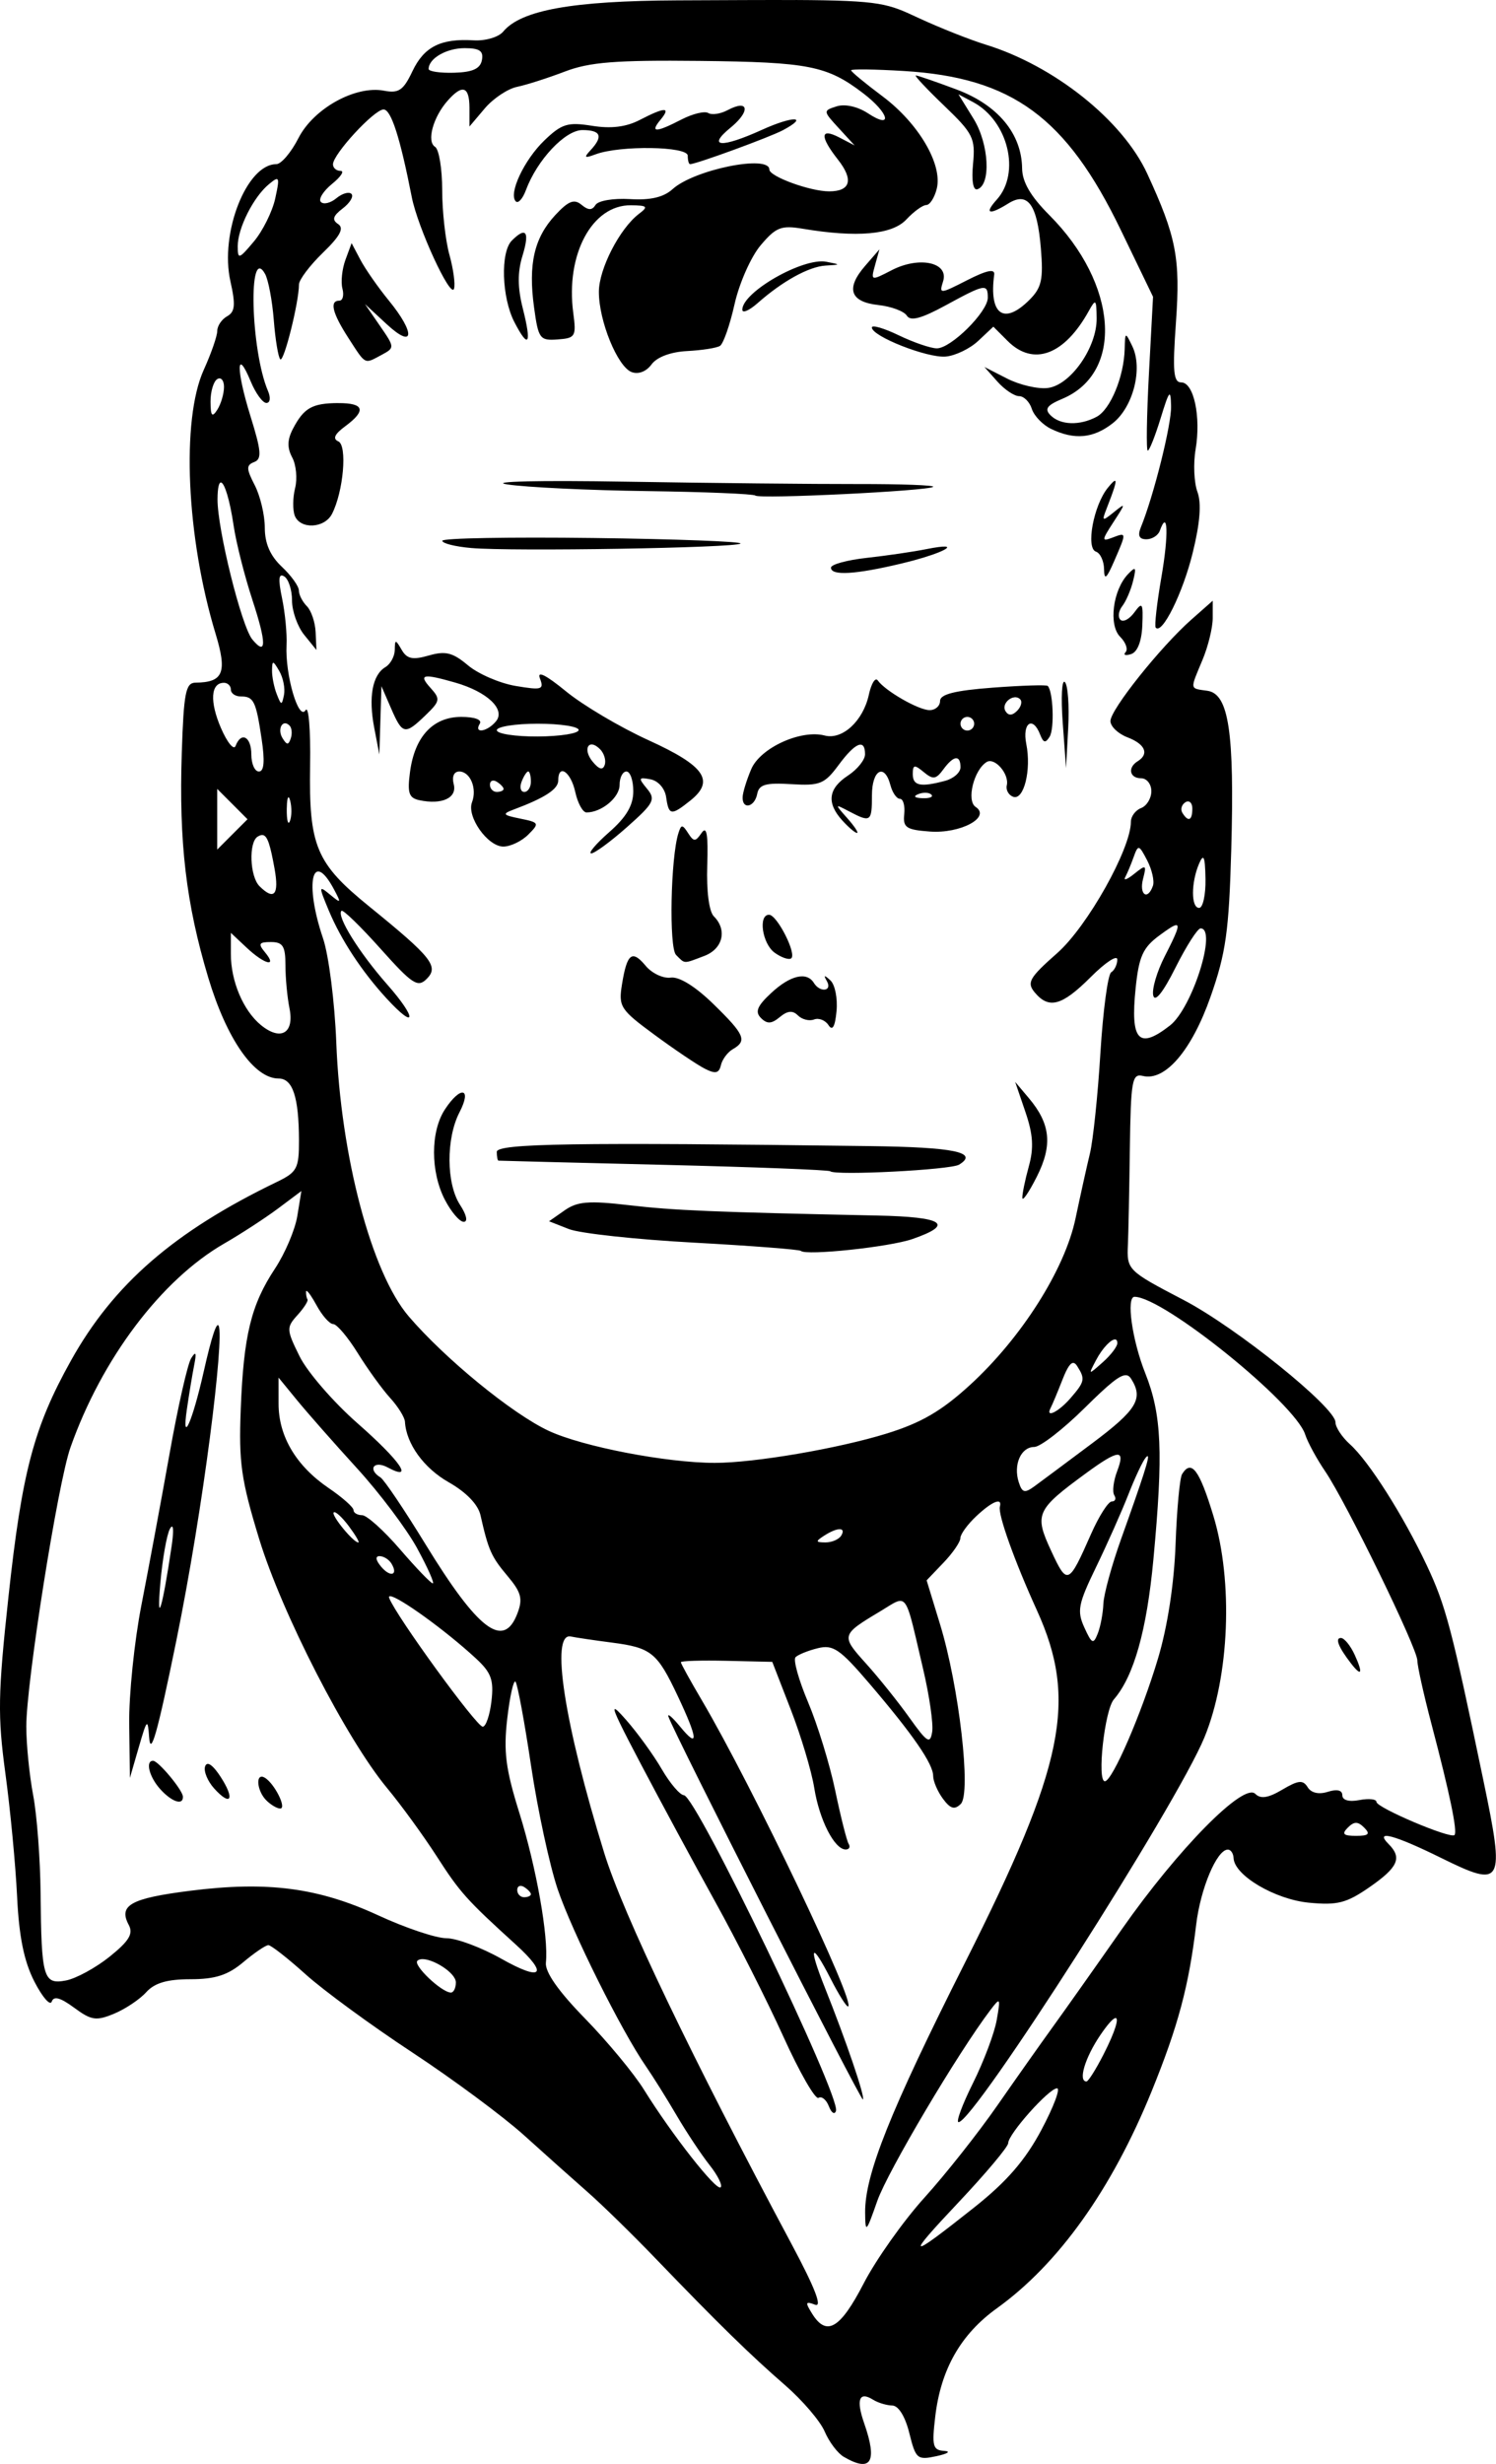
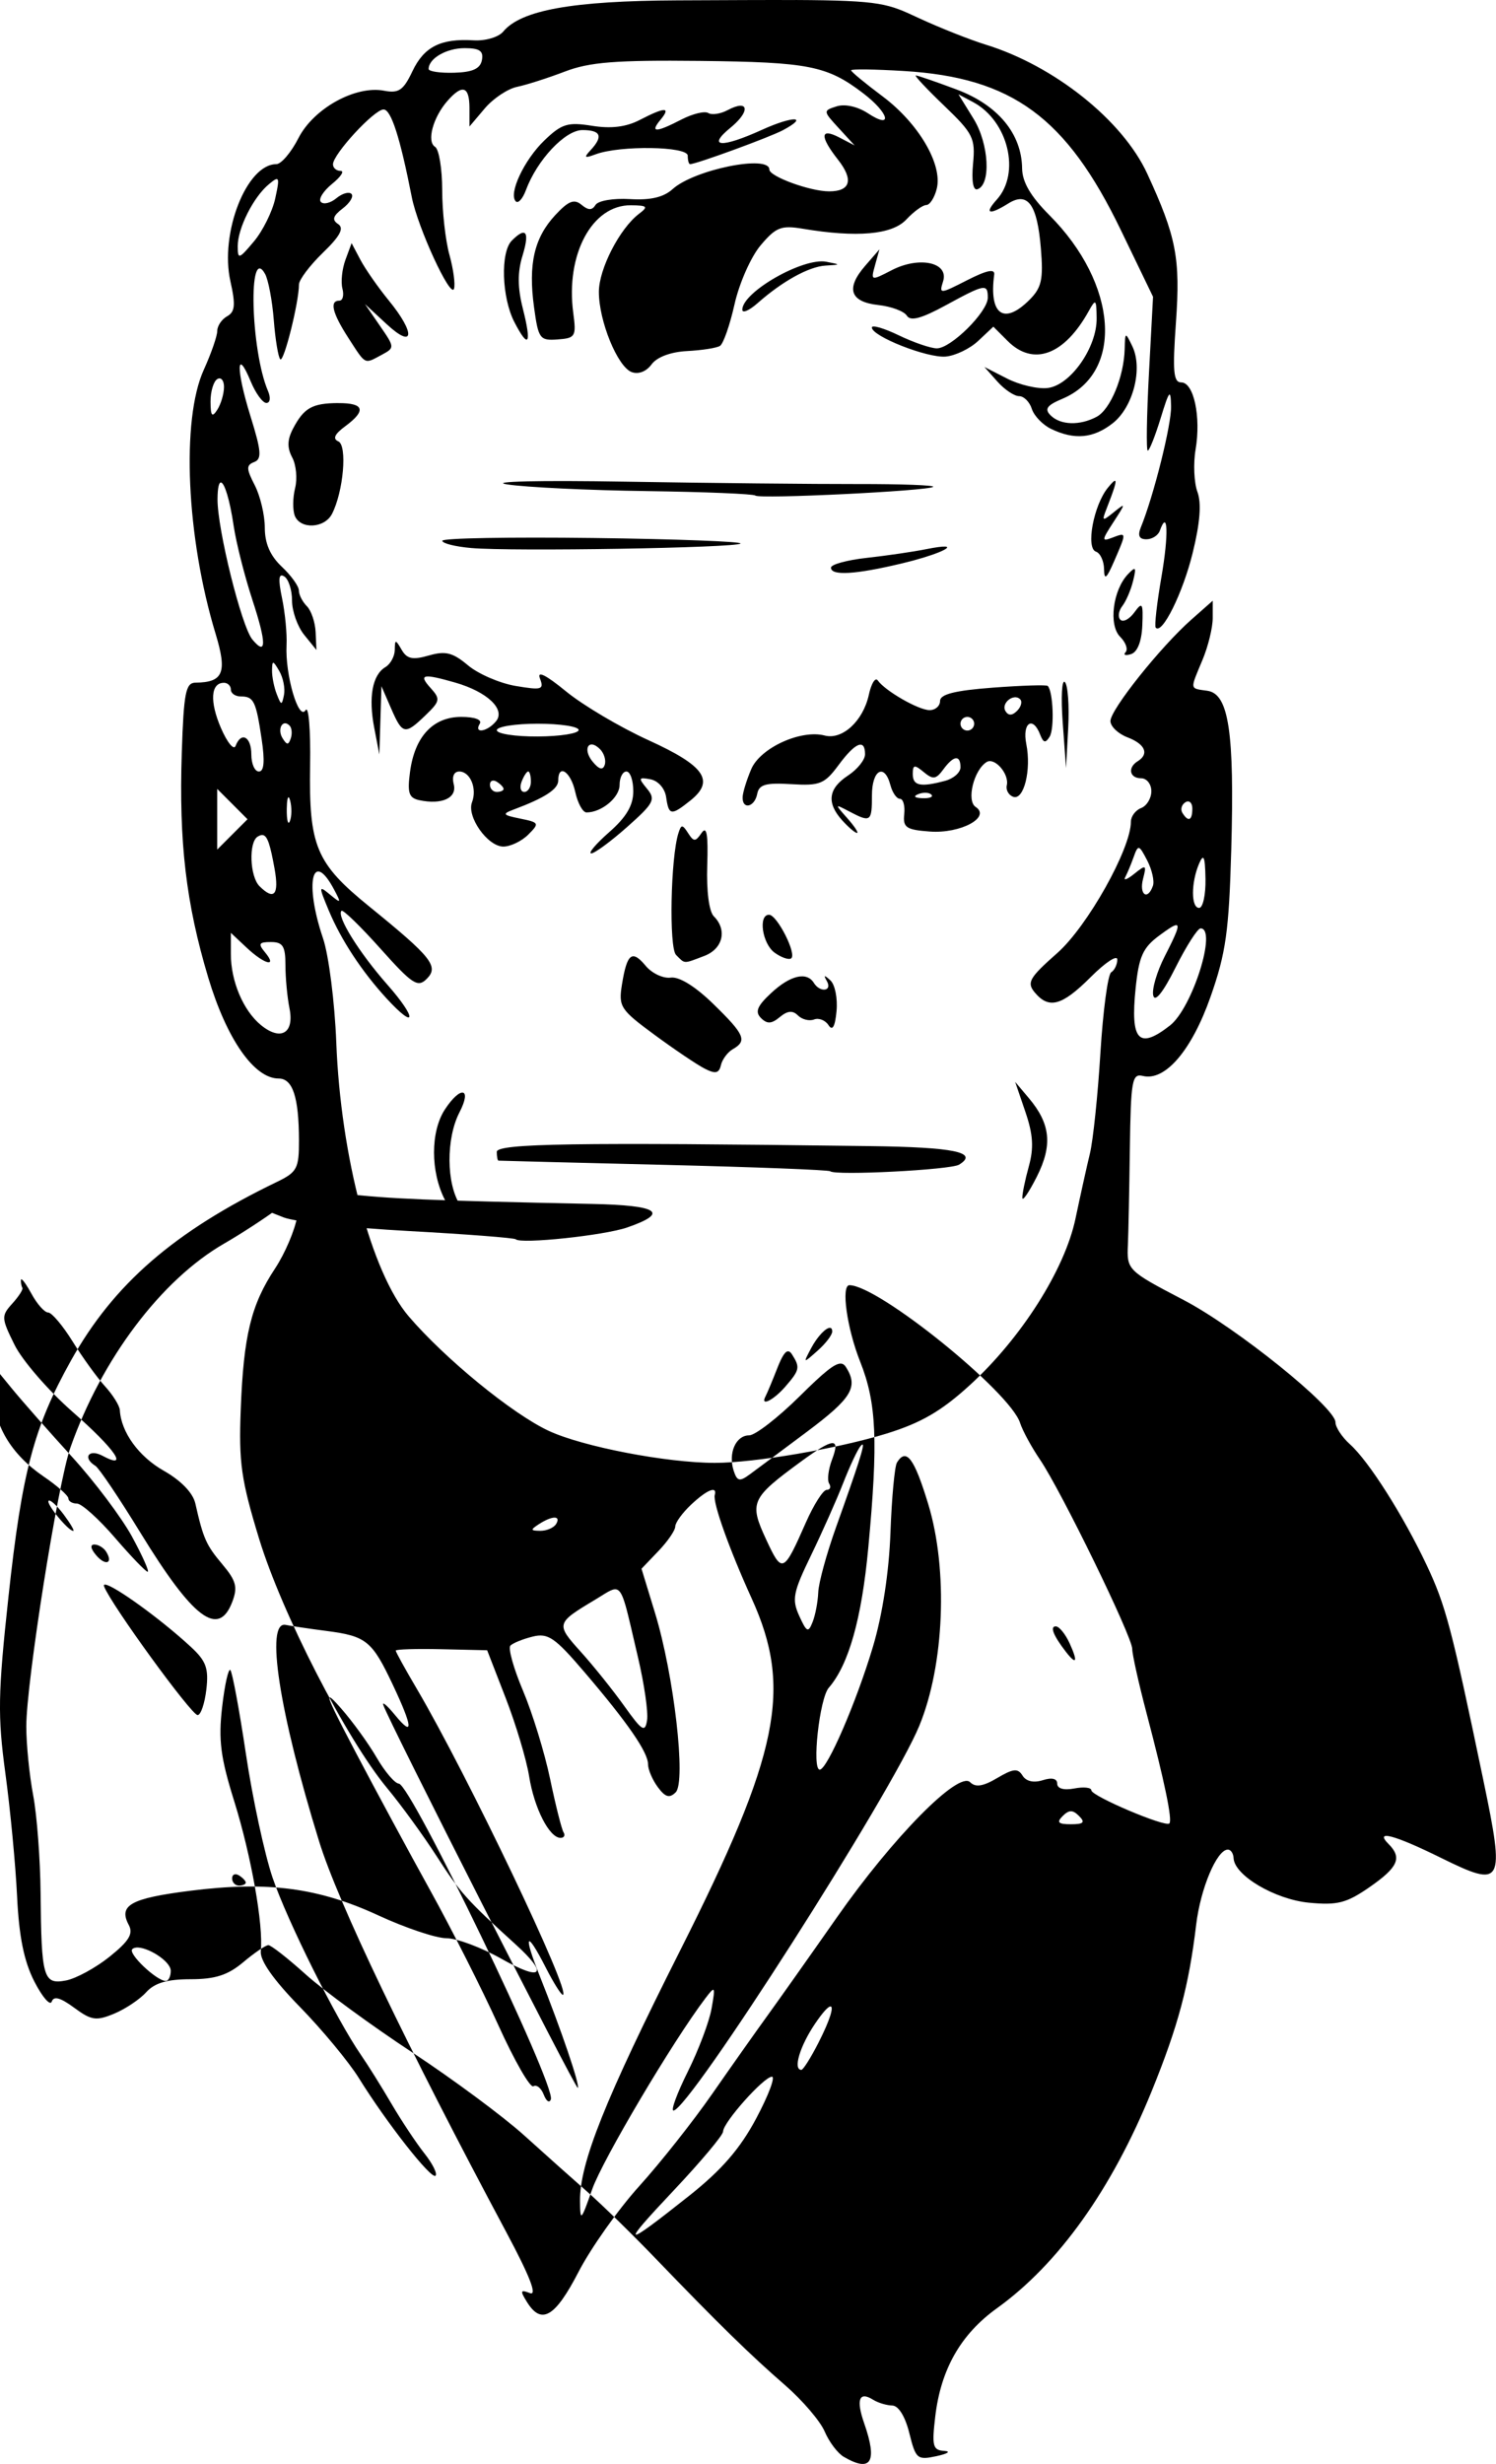
<svg xmlns="http://www.w3.org/2000/svg" xmlns:ns1="http://www.inkscape.org/namespaces/inkscape" xmlns:ns2="http://sodipodi.sourceforge.net/DTD/sodipodi-0.dtd" width="37.149mm" height="61.145mm" viewBox="0 0 37.149 61.145" version="1.1" id="svg1920" ns1:version="1.2 (dc2aedaf03, 2022-05-15)" ns2:docname="Cartoon head 1.svg">
  <title id="title1939">Cartoon head</title>
  <ns2:namedview id="namedview1922" pagecolor="#ffffff" bordercolor="#666666" borderopacity="1.0" ns1:showpageshadow="2" ns1:pageopacity="0.0" ns1:pagecheckerboard="0" ns1:deskcolor="#d1d1d1" ns1:document-units="mm" showgrid="false" ns1:zoom="1.3139639" ns1:cx="146.12273" ns1:cy="31.58382" ns1:window-width="1920" ns1:window-height="991" ns1:window-x="-9" ns1:window-y="-9" ns1:window-maximized="1" ns1:current-layer="layer1" />
  <defs id="defs1917" />
  <g ns1:label="Lager 1" ns1:groupmode="layer" id="layer1" transform="translate(-4.195,7.26)">
-     <path id="path1875" style="fill:#000000;stroke-width:0.169" d="m 23.954,-7.259 c -0.721,-0.003 -1.666,0.002 -2.934,0.008 -2.608,0.012 -3.886,0.241 -4.329,0.775 -0.114,0.138 -0.441,0.234 -0.733,0.217 -0.82,-0.05 -1.233,0.159 -1.523,0.77 -0.223,0.47 -0.339,0.55 -0.703,0.48 -0.709,-0.136 -1.751,0.441 -2.126,1.177 -0.181,0.355 -0.429,0.646 -0.55,0.646 -0.737,0 -1.408,1.712 -1.139,2.908 0.131,0.585 0.115,0.757 -0.082,0.867 -0.135,0.075 -0.245,0.239 -0.245,0.364 0,0.125 -0.151,0.559 -0.335,0.965 -0.563,1.242 -0.433,4.158 0.294,6.551 0.292,0.962 0.192,1.206 -0.498,1.212 -0.245,0.002 -0.293,0.247 -0.342,1.738 -0.073,2.23 0.106,3.744 0.657,5.581 0.459,1.528 1.14,2.505 1.748,2.505 0.35,0 0.502,0.46 0.505,1.531 0.002,0.701 -0.046,0.792 -0.548,1.035 -2.549,1.23 -4.054,2.534 -5.113,4.432 -0.924,1.656 -1.216,2.756 -1.553,5.864 -0.261,2.406 -0.27,2.954 -0.076,4.384 0.122,0.899 0.253,2.27 0.29,3.046 0.048,1.004 0.172,1.615 0.429,2.117 0.199,0.388 0.393,0.612 0.432,0.498 0.049,-0.145 0.216,-0.099 0.556,0.152 0.427,0.315 0.547,0.333 0.991,0.149 0.278,-0.115 0.638,-0.355 0.798,-0.533 0.21,-0.232 0.52,-0.323 1.1,-0.323 0.614,0 0.928,-0.101 1.311,-0.423 0.277,-0.233 0.557,-0.423 0.623,-0.423 0.066,0 0.483,0.326 0.926,0.725 0.443,0.399 1.636,1.272 2.65,1.939 1.014,0.668 2.262,1.593 2.775,2.056 0.512,0.463 1.221,1.095 1.574,1.405 0.354,0.31 1.116,1.054 1.693,1.654 1.566,1.626 2.349,2.391 3.215,3.143 0.429,0.373 0.871,0.889 0.981,1.147 0.11,0.258 0.323,0.541 0.474,0.629 h 5.2e-4 c 0.679,0.397 0.843,0.131 0.508,-0.829 -0.207,-0.592 -0.127,-0.805 0.22,-0.588 0.123,0.077 0.337,0.141 0.477,0.144 0.154,0.003 0.321,0.272 0.423,0.685 0.16,0.644 0.197,0.674 0.677,0.571 0.279,-0.06 0.364,-0.119 0.188,-0.13 -0.282,-0.018 -0.308,-0.119 -0.221,-0.855 0.139,-1.172 0.633,-2.039 1.529,-2.683 1.531,-1.1 2.853,-2.951 3.842,-5.381 0.66,-1.621 0.926,-2.616 1.108,-4.14 0.108,-0.9 0.514,-1.863 0.787,-1.863 0.073,0 0.137,0.095 0.142,0.212 0.019,0.429 1.028,1.025 1.872,1.106 0.708,0.068 0.933,0.01 1.507,-0.388 0.706,-0.49 0.811,-0.726 0.472,-1.066 -0.364,-0.364 0.135,-0.233 1.299,0.341 1.541,0.76 1.593,0.666 1.052,-1.928 -0.785,-3.77 -0.934,-4.333 -1.405,-5.332 -0.583,-1.235 -1.437,-2.582 -1.908,-3.004 -0.197,-0.177 -0.359,-0.423 -0.359,-0.545 0,-0.37 -2.463,-2.352 -3.771,-3.035 -1.398,-0.73 -1.412,-0.745 -1.383,-1.382 0.012,-0.26 0.034,-1.323 0.048,-2.362 0.024,-1.707 0.055,-1.882 0.322,-1.816 0.555,0.137 1.215,-0.635 1.683,-1.968 0.38,-1.081 0.456,-1.622 0.513,-3.641 0.082,-2.918 -0.06,-3.872 -0.591,-3.949 -0.448,-0.064 -0.439,-0.011 -0.123,-0.767 0.14,-0.334 0.254,-0.801 0.254,-1.038 v -0.43 l -0.529,0.467 c -0.765,0.675 -2.011,2.235 -2.011,2.519 0,0.133 0.19,0.315 0.423,0.404 0.44,0.167 0.546,0.413 0.254,0.593 -0.256,0.158 -0.203,0.423 0.085,0.423 0.14,0 0.254,0.145 0.254,0.321 0,0.176 -0.114,0.364 -0.254,0.418 -0.14,0.054 -0.254,0.207 -0.254,0.341 0,0.672 -1.082,2.6 -1.829,3.258 -0.693,0.611 -0.762,0.731 -0.561,0.974 0.353,0.425 0.677,0.337 1.394,-0.38 0.362,-0.362 0.658,-0.557 0.658,-0.434 0,0.123 -0.068,0.266 -0.151,0.317 -0.083,0.051 -0.203,0.951 -0.268,2 -0.064,1.049 -0.182,2.173 -0.261,2.499 -0.079,0.326 -0.239,1.05 -0.357,1.609 -0.265,1.266 -1.345,2.968 -2.625,4.137 -0.702,0.642 -1.208,0.936 -2.064,1.201 -1.205,0.373 -3.284,0.728 -4.266,0.728 -1.2,0 -3.292,-0.403 -4.132,-0.797 -0.904,-0.423 -2.571,-1.787 -3.471,-2.838 -0.924,-1.079 -1.69,-3.973 -1.799,-6.796 -0.039,-1.003 -0.187,-2.168 -0.33,-2.588 -0.465,-1.369 -0.269,-2.23 0.275,-1.209 0.183,0.343 0.175,0.353 -0.1,0.126 -0.284,-0.234 -0.285,-0.215 -0.033,0.391 0.306,0.732 0.82,1.514 1.435,2.184 0.744,0.81 0.765,0.503 0.023,-0.338 -0.706,-0.801 -1.269,-1.707 -1.141,-1.835 0.037,-0.037 0.472,0.385 0.966,0.937 0.795,0.889 0.928,0.975 1.15,0.753 0.309,-0.309 0.128,-0.536 -1.426,-1.797 -1.325,-1.075 -1.501,-1.496 -1.469,-3.503 0.014,-0.88 -0.036,-1.492 -0.113,-1.368 -0.172,0.278 -0.51,-0.88 -0.472,-1.616 0.014,-0.277 -0.036,-0.801 -0.112,-1.164 -0.1,-0.479 -0.085,-0.627 0.055,-0.54 0.106,0.066 0.193,0.335 0.193,0.598 0,0.264 0.136,0.647 0.303,0.853 l 0.303,0.374 -0.02,-0.444 c -0.011,-0.244 -0.109,-0.534 -0.218,-0.643 -0.109,-0.109 -0.198,-0.284 -0.198,-0.389 0,-0.105 -0.19,-0.37 -0.423,-0.589 -0.289,-0.272 -0.423,-0.578 -0.423,-0.969 0,-0.314 -0.113,-0.789 -0.25,-1.055 -0.211,-0.409 -0.214,-0.497 -0.015,-0.574 0.196,-0.075 0.18,-0.269 -0.093,-1.146 -0.357,-1.147 -0.353,-1.725 0.007,-0.858 0.122,0.295 0.298,0.537 0.39,0.537 0.094,0 0.112,-0.129 0.04,-0.297 -0.431,-1.007 -0.498,-3.665 -0.073,-2.906 0.081,0.145 0.179,0.661 0.217,1.146 0.038,0.485 0.111,0.923 0.161,0.973 0.088,0.088 0.464,-1.415 0.464,-1.854 0,-0.117 0.266,-0.471 0.592,-0.787 0.431,-0.417 0.535,-0.612 0.381,-0.714 -0.159,-0.105 -0.131,-0.201 0.115,-0.389 0.179,-0.137 0.276,-0.299 0.215,-0.36 -0.061,-0.061 -0.228,-0.012 -0.373,0.107 -0.144,0.12 -0.317,0.162 -0.385,0.094 -0.068,-0.068 0.057,-0.269 0.276,-0.448 0.22,-0.178 0.315,-0.324 0.212,-0.324 -0.103,0 -0.188,-0.073 -0.188,-0.163 0,-0.251 1.024,-1.361 1.256,-1.361 0.187,0 0.41,0.692 0.701,2.176 0.147,0.752 0.964,2.525 1.048,2.274 0.036,-0.108 -0.015,-0.488 -0.113,-0.842 -0.099,-0.355 -0.18,-1.079 -0.18,-1.609 -5.2e-4,-0.53 -0.08,-1.012 -0.177,-1.072 -0.213,-0.131 -0.051,-0.731 0.307,-1.139 0.37,-0.422 0.545,-0.367 0.547,0.169 v 0.466 l 0.38,-0.449 c 0.209,-0.247 0.571,-0.488 0.804,-0.536 0.233,-0.048 0.766,-0.219 1.185,-0.379 0.615,-0.235 1.261,-0.286 3.343,-0.264 2.712,0.029 3.169,0.119 4.064,0.802 0.649,0.495 0.749,0.911 0.12,0.498 -0.256,-0.168 -0.572,-0.238 -0.777,-0.173 -0.341,0.108 -0.34,0.116 0.05,0.54 l 0.395,0.43 -0.381,-0.198 c -0.475,-0.247 -0.488,-0.029 -0.032,0.551 0.393,0.5 0.313,0.787 -0.22,0.787 -0.472,0 -1.484,-0.37 -1.484,-0.542 0,-0.376 -1.866,0.001 -2.402,0.486 -0.224,0.203 -0.55,0.279 -1.06,0.248 -0.409,-0.025 -0.789,0.039 -0.854,0.144 -0.086,0.139 -0.179,0.138 -0.35,-0.004 -0.182,-0.151 -0.324,-0.094 -0.652,0.259 -0.522,0.564 -0.672,1.216 -0.525,2.287 0.107,0.781 0.143,0.83 0.586,0.797 0.441,-0.032 0.466,-0.074 0.388,-0.658 -0.194,-1.449 0.467,-2.683 1.432,-2.672 0.412,0.005 0.437,0.033 0.198,0.214 -0.478,0.364 -0.994,1.368 -0.994,1.935 -8.3e-4,0.722 0.462,1.855 0.812,1.99 0.168,0.064 0.365,-0.011 0.496,-0.19 0.133,-0.182 0.475,-0.31 0.883,-0.331 0.366,-0.019 0.733,-0.076 0.816,-0.128 0.083,-0.051 0.246,-0.517 0.362,-1.035 0.116,-0.518 0.406,-1.174 0.645,-1.458 0.381,-0.452 0.511,-0.504 1.046,-0.415 1.352,0.226 2.223,0.148 2.574,-0.228 0.185,-0.198 0.408,-0.36 0.496,-0.36 0.088,0 0.205,-0.182 0.26,-0.404 0.151,-0.6 -0.451,-1.625 -1.348,-2.295 -0.428,-0.32 -0.779,-0.61 -0.779,-0.644 0,-0.035 0.59,-0.027 1.312,0.017 2.689,0.163 4.033,1.148 5.385,3.945 l 0.801,1.658 -0.102,1.909 c -0.056,1.05 -0.069,1.909 -0.029,1.909 0.04,0 0.184,-0.362 0.32,-0.805 0.215,-0.7 0.249,-0.738 0.259,-0.296 0.011,0.453 -0.43,2.216 -0.751,3.005 -0.084,0.205 -0.041,0.296 0.137,0.296 0.142,0 0.292,-0.095 0.334,-0.211 0.201,-0.562 0.224,0.084 0.041,1.143 -0.113,0.652 -0.177,1.219 -0.143,1.26 0.156,0.187 0.673,-0.855 0.918,-1.852 0.184,-0.746 0.222,-1.236 0.118,-1.517 -0.084,-0.229 -0.105,-0.703 -0.045,-1.054 0.137,-0.811 -0.045,-1.662 -0.356,-1.662 -0.195,0 -0.219,-0.271 -0.132,-1.493 0.113,-1.586 0.009,-2.123 -0.713,-3.687 -0.611,-1.324 -2.306,-2.677 -4.013,-3.203 -0.395,-0.122 -1.142,-0.418 -1.661,-0.659 -0.762,-0.353 -0.904,-0.438 -3.066,-0.448 z m -8.222,1.194 c 0.372,0 0.474,0.069 0.43,0.296 -0.041,0.215 -0.231,0.301 -0.69,0.314 -0.348,0.01 -0.633,-0.032 -0.633,-0.093 0,-0.261 0.442,-0.517 0.893,-0.517 z m 11.205,0.677 c -0.045,0 0.272,0.338 0.703,0.751 0.721,0.691 0.778,0.806 0.718,1.441 -0.04,0.423 10e-4,0.668 0.108,0.633 0.343,-0.112 0.288,-1.129 -0.095,-1.749 l -0.376,-0.608 0.365,0.195 c 0.871,0.466 1.184,1.76 0.587,2.419 -0.318,0.352 -0.193,0.395 0.284,0.097 0.486,-0.304 0.721,0.018 0.811,1.113 0.064,0.77 0.019,0.975 -0.282,1.276 -0.636,0.636 -1.01,0.371 -0.877,-0.624 0.021,-0.153 -0.183,-0.111 -0.672,0.138 -0.68,0.347 -0.698,0.348 -0.597,0.028 0.149,-0.471 -0.591,-0.631 -1.277,-0.276 -0.516,0.267 -0.521,0.265 -0.413,-0.124 l 0.109,-0.393 -0.355,0.409 c -0.488,0.562 -0.375,0.895 0.328,0.972 0.321,0.035 0.64,0.154 0.708,0.264 0.089,0.144 0.359,0.073 0.963,-0.256 0.978,-0.533 1.047,-0.545 1.047,-0.19 0,0.35 -0.913,1.257 -1.265,1.257 -0.151,0 -0.577,-0.146 -0.945,-0.323 -0.368,-0.178 -0.669,-0.265 -0.669,-0.195 0,0.219 1.373,0.76 1.831,0.722 0.239,-0.02 0.604,-0.195 0.81,-0.389 l 0.376,-0.353 0.354,0.354 c 0.639,0.639 1.41,0.353 2.018,-0.747 0.17,-0.307 0.188,-0.289 0.193,0.187 0.007,0.725 -0.653,1.662 -1.217,1.728 C 29.965,2.398 29.511,2.292 29.202,2.134 l -0.562,-0.287 0.322,0.362 c 0.177,0.199 0.42,0.362 0.539,0.362 0.119,0 0.261,0.142 0.316,0.315 0.055,0.173 0.269,0.396 0.477,0.497 0.582,0.281 1.052,0.237 1.534,-0.141 0.507,-0.399 0.751,-1.359 0.485,-1.909 -0.175,-0.362 -0.179,-0.36 -0.19,0.071 -0.018,0.685 -0.354,1.497 -0.696,1.679 -0.419,0.224 -0.899,0.209 -1.144,-0.036 -0.157,-0.157 -0.091,-0.249 0.292,-0.41 1.537,-0.646 1.38,-2.853 -0.323,-4.559 -0.464,-0.465 -0.672,-0.821 -0.676,-1.159 -0.01,-0.862 -0.603,-1.575 -1.629,-1.959 -0.511,-0.191 -0.966,-0.348 -1.011,-0.348 z m -4.368,0.752 c -0.071,0.005 -0.173,0.039 -0.305,0.109 -0.176,0.094 -0.392,0.127 -0.481,0.072 -0.088,-0.055 -0.388,0.018 -0.666,0.161 -0.636,0.329 -0.79,0.331 -0.521,0.007 0.268,-0.323 0.115,-0.322 -0.513,0.003 -0.339,0.176 -0.714,0.222 -1.186,0.146 -0.603,-0.096 -0.752,-0.051 -1.181,0.36 -0.505,0.484 -0.901,1.327 -0.712,1.516 0.059,0.059 0.171,-0.066 0.249,-0.276 0.278,-0.752 0.976,-1.494 1.404,-1.494 0.46,0 0.523,0.155 0.203,0.499 -0.174,0.188 -0.152,0.206 0.127,0.102 0.605,-0.225 2.286,-0.2 2.286,0.034 0,0.116 0.026,0.211 0.058,0.211 0.151,0 1.984,-0.67 2.31,-0.845 0.655,-0.351 0.246,-0.357 -0.523,-0.008 -1.012,0.459 -1.378,0.435 -0.783,-0.052 0.379,-0.31 0.445,-0.559 0.233,-0.545 z m -11.486,1.826 c 0.038,0.027 0.013,0.169 -0.053,0.474 -0.071,0.324 -0.309,0.805 -0.53,1.068 -0.372,0.444 -0.402,0.452 -0.402,0.118 0,-0.445 0.389,-1.219 0.773,-1.537 0.066,-0.055 0.116,-0.094 0.152,-0.114 0.027,-0.015 0.047,-0.018 0.059,-0.009 z m 6.136,1.333 c -0.023,-0.013 -0.055,-0.009 -0.097,0.012 -0.056,0.028 -0.128,0.086 -0.217,0.175 -0.287,0.287 -0.252,1.413 0.063,2.023 0.354,0.685 0.435,0.553 0.209,-0.34 -0.13,-0.514 -0.133,-0.899 -0.007,-1.307 0.103,-0.336 0.118,-0.525 0.049,-0.563 z m -4.293,0.251 -0.153,0.414 c -0.084,0.228 -0.118,0.549 -0.075,0.714 0.043,0.164 0.009,0.299 -0.075,0.299 -0.252,0 -0.177,0.308 0.227,0.932 0.436,0.673 0.385,0.647 0.821,0.414 0.328,-0.176 0.328,-0.186 -0.04,-0.719 l -0.373,-0.542 0.537,0.497 c 0.687,0.637 0.725,0.233 0.055,-0.585 -0.265,-0.324 -0.581,-0.777 -0.703,-1.006 z m 11.788,0.462 c -0.573,-0.111 -2.086,0.752 -2.086,1.19 0,0.095 0.171,0.021 0.381,-0.164 0.614,-0.543 1.272,-0.906 1.687,-0.931 0.381,-0.023 0.381,-0.024 0.018,-0.095 z M 9.656,2.131 c 0.06,0.009 0.103,0.092 0.101,0.218 -10e-4,0.168 -0.077,0.421 -0.167,0.561 -0.128,0.199 -0.165,0.154 -0.167,-0.202 -0.001,-0.251 0.074,-0.503 0.167,-0.56 0.023,-0.014 0.045,-0.02 0.066,-0.017 z m 2.94,0.612 c -0.648,0.003 -0.853,0.118 -1.124,0.633 -0.144,0.274 -0.15,0.475 -0.021,0.716 0.099,0.184 0.131,0.527 0.072,0.762 -0.059,0.235 -0.062,0.541 -0.009,0.681 h -5.2e-4 c 0.134,0.348 0.739,0.321 0.926,-0.042 0.284,-0.553 0.384,-1.701 0.156,-1.8 -0.145,-0.063 -0.092,-0.18 0.17,-0.373 0.531,-0.392 0.476,-0.579 -0.169,-0.576 z m 19.291,1.93 c -0.022,-0.01 -0.084,0.05 -0.182,0.172 -0.354,0.434 -0.552,1.499 -0.295,1.585 0.107,0.036 0.197,0.23 0.201,0.432 0.005,0.289 0.059,0.246 0.254,-0.203 0.309,-0.712 0.309,-0.713 -0.049,-0.576 -0.269,0.103 -0.267,0.068 0.029,-0.387 0.308,-0.474 0.309,-0.487 0.01,-0.246 -0.29,0.234 -0.304,0.227 -0.182,-0.085 0.18,-0.461 0.251,-0.675 0.213,-0.692 z m -14.602,0.013 c -0.532,0.012 -0.736,0.038 -0.497,0.075 0.466,0.072 2.026,0.147 3.467,0.166 1.442,0.02 2.655,0.07 2.696,0.111 v -5.2e-4 c 0.092,0.092 4.302,-0.114 4.417,-0.216 0.045,-0.04 -0.793,-0.071 -1.863,-0.069 -1.07,0.002 -3.659,-0.024 -5.755,-0.059 -1.074,-0.018 -1.934,-0.02 -2.466,-0.008 z m -7.6,0.028 c 0.085,0.017 0.215,0.417 0.312,1.074 0.062,0.419 0.27,1.243 0.463,1.831 h -5.2e-4 c 0.356,1.081 0.357,1.418 0.002,0.991 -0.27,-0.325 -0.871,-2.747 -0.865,-3.484 0.002,-0.294 0.038,-0.422 0.089,-0.412 z m 6.594,1.377 c -0.679,0.012 -1.101,0.036 -1.101,0.069 8e-5,0.065 0.324,0.146 0.72,0.18 1.021,0.089 6.577,-0.003 6.685,-0.111 0.049,-0.049 -1.597,-0.112 -3.658,-0.138 -1.03,-0.013 -1.967,-0.012 -2.646,0 z m 11.385,0.214 c -0.071,-0.004 -0.221,0.014 -0.463,0.062 -0.326,0.066 -0.993,0.163 -1.482,0.217 -0.489,0.054 -0.889,0.163 -0.889,0.243 0,0.207 0.605,0.171 1.753,-0.103 0.806,-0.192 1.295,-0.407 1.081,-0.42 z m 4.709,0.562 c -0.018,-0.024 -0.071,0.02 -0.168,0.122 -0.376,0.395 -0.485,1.262 -0.195,1.553 0.14,0.14 0.201,0.312 0.136,0.382 -0.065,0.07 -0.005,0.093 0.135,0.049 0.159,-0.05 0.263,-0.315 0.28,-0.71 0.023,-0.561 8.7e-4,-0.597 -0.198,-0.325 -0.123,0.168 -0.278,0.25 -0.346,0.182 -0.067,-0.068 -0.046,-0.219 0.046,-0.338 0.093,-0.119 0.214,-0.4 0.269,-0.625 0.043,-0.173 0.059,-0.267 0.041,-0.291 z m -18.346,1.802 c -0.023,5.3e-4 -0.027,0.067 -0.029,0.202 -0.003,0.158 -0.107,0.349 -0.232,0.424 -0.324,0.193 -0.425,0.743 -0.278,1.507 l 0.127,0.66 0.026,-0.847 0.026,-0.846 0.239,0.55 c 0.284,0.653 0.343,0.665 0.856,0.171 0.363,-0.35 0.373,-0.403 0.125,-0.677 -0.308,-0.34 -0.195,-0.365 0.611,-0.134 0.798,0.229 1.258,0.666 1.013,0.962 -0.218,0.263 -0.559,0.313 -0.402,0.059 0.062,-0.1 -0.127,-0.169 -0.46,-0.169 -0.7,0 -1.155,0.487 -1.272,1.363 -0.07,0.524 -0.03,0.648 0.231,0.704 0.563,0.12 0.943,-0.057 0.854,-0.397 -0.049,-0.188 0.006,-0.315 0.137,-0.315 0.273,0 0.448,0.422 0.317,0.763 -0.137,0.357 0.389,1.1 0.778,1.1 0.177,0 0.456,-0.134 0.619,-0.297 0.282,-0.282 0.273,-0.301 -0.199,-0.397 -0.439,-0.089 -0.457,-0.115 -0.158,-0.227 0.767,-0.287 1.101,-0.504 1.101,-0.717 0,-0.431 0.312,-0.222 0.423,0.283 0.061,0.279 0.187,0.508 0.279,0.508 0.375,0 0.822,-0.371 0.822,-0.683 0,-0.183 0.076,-0.333 0.17,-0.333 0.093,0 0.17,0.221 0.17,0.49 0,0.349 -0.172,0.642 -0.599,1.016 -0.329,0.289 -0.529,0.526 -0.445,0.526 0.084,0 0.485,-0.295 0.891,-0.655 0.667,-0.592 0.715,-0.684 0.493,-0.951 -0.22,-0.266 -0.211,-0.289 0.088,-0.232 0.19,0.036 0.357,0.226 0.388,0.443 0.065,0.457 0.124,0.465 0.602,0.083 0.614,-0.491 0.358,-0.86 -1.039,-1.496 -0.707,-0.322 -1.629,-0.868 -2.05,-1.213 -0.502,-0.411 -0.725,-0.521 -0.647,-0.32 0.106,0.277 0.048,0.295 -0.602,0.186 -0.396,-0.067 -0.929,-0.297 -1.185,-0.512 -0.379,-0.318 -0.558,-0.363 -0.972,-0.244 -0.4,0.115 -0.543,0.086 -0.673,-0.138 -0.077,-0.132 -0.118,-0.198 -0.141,-0.198 z m -3.044,0.519 c 0.025,0.003 0.069,0.071 0.147,0.205 0.097,0.166 0.149,0.433 0.117,0.593 -0.054,0.266 -0.069,0.264 -0.18,-0.02 -0.067,-0.171 -0.12,-0.437 -0.117,-0.592 0.002,-0.126 0.008,-0.189 0.033,-0.186 z m 14.957,0.416 c -0.056,0.023 -0.124,0.167 -0.17,0.379 -0.143,0.651 -0.658,1.125 -1.097,1.01 -0.591,-0.154 -1.598,0.306 -1.823,0.834 -0.113,0.265 -0.21,0.578 -0.214,0.694 -0.012,0.321 0.298,0.253 0.362,-0.079 0.045,-0.234 0.211,-0.281 0.845,-0.242 0.711,0.044 0.827,-0.004 1.174,-0.472 0.417,-0.565 0.659,-0.664 0.659,-0.27 0,0.138 -0.19,0.375 -0.423,0.528 -0.492,0.322 -0.538,0.678 -0.143,1.114 0.154,0.17 0.318,0.31 0.365,0.31 0.047,0 -0.061,-0.163 -0.238,-0.363 -0.32,-0.361 -0.32,-0.362 0.048,-0.169 0.531,0.279 0.562,0.257 0.562,-0.399 0,-0.637 0.313,-0.811 0.459,-0.254 0.049,0.186 0.155,0.339 0.236,0.339 0.081,0 0.129,0.171 0.107,0.381 -0.035,0.331 0.048,0.388 0.637,0.431 0.761,0.056 1.524,-0.355 1.136,-0.611 -0.233,-0.154 -0.045,-0.917 0.273,-1.114 0.201,-0.124 0.566,0.297 0.501,0.578 -0.027,0.115 0.044,0.242 0.157,0.284 0.266,0.098 0.456,-0.664 0.327,-1.309 -0.105,-0.527 0.162,-0.708 0.344,-0.234 0.08,0.207 0.133,0.219 0.236,0.052 0.122,-0.197 0.087,-1.126 -0.048,-1.26 -0.031,-0.031 -0.645,-0.011 -1.365,0.043 -0.94,0.071 -1.308,0.164 -1.308,0.329 0,0.126 -0.117,0.229 -0.26,0.229 -0.273,0 -1.102,-0.475 -1.288,-0.738 -0.015,-0.021 -0.033,-0.027 -0.051,-0.019 z m 4.698,0.063 c -0.075,-0.075 -0.099,0.374 -0.054,0.998 l 0.083,1.135 0.054,-0.998 c 0.029,-0.549 -0.008,-1.06 -0.083,-1.135 z m -20.885,0.017 c 0.096,0 0.175,0.076 0.175,0.17 0,0.093 0.11,0.169 0.244,0.169 0.324,0 0.379,0.112 0.52,1.058 0.082,0.55 0.061,0.805 -0.068,0.805 -0.104,0 -0.188,-0.19 -0.188,-0.423 0,-0.442 -0.252,-0.578 -0.391,-0.212 -0.044,0.116 -0.207,-0.083 -0.363,-0.443 -0.284,-0.657 -0.255,-1.123 0.071,-1.123 z m 19.633,0.36 c 0.051,-0.005 0.101,0.009 0.142,0.05 0.058,0.057 0.023,0.186 -0.076,0.286 -0.122,0.122 -0.216,0.124 -0.288,0.009 -0.09,-0.146 0.069,-0.33 0.223,-0.344 z m -1.17,0.487 c 0.093,0 0.17,0.076 0.17,0.169 0,0.093 -0.076,0.17 -0.17,0.17 -0.093,0 -0.17,-0.076 -0.17,-0.17 0,-0.093 0.076,-0.169 0.17,-0.169 z m -16.95,0.159 c 0.035,-0.004 0.076,0.013 0.119,0.056 0.056,0.056 0.07,0.199 0.031,0.316 -0.057,0.172 -0.097,0.172 -0.204,-10e-4 -0.106,-0.171 -0.052,-0.36 0.054,-0.371 z m 6.282,0.01 c 0.559,0 1.016,0.07 1.016,0.156 0,0.086 -0.457,0.158 -1.016,0.161 -0.559,0.003 -1.016,-0.067 -1.016,-0.156 0,-0.088 0.457,-0.161 1.016,-0.161 z m 1.362,0.517 c 0.051,0.008 0.113,0.044 0.184,0.114 0.102,0.102 0.155,0.277 0.118,0.389 -0.047,0.14 -0.138,0.117 -0.297,-0.074 -0.197,-0.237 -0.156,-0.454 -0.005,-0.429 z m 9.018,0.341 c 0.075,-0.01 0.118,0.064 0.118,0.223 0,0.129 -0.171,0.28 -0.381,0.336 -0.613,0.164 -0.804,0.124 -0.804,-0.168 0,-0.233 0.041,-0.241 0.272,-0.049 0.23,0.191 0.305,0.182 0.485,-0.064 0.128,-0.175 0.235,-0.269 0.31,-0.279 z m -10.616,0.327 c 0.037,0 0.066,0.115 0.066,0.254 0,0.14 -0.074,0.254 -0.164,0.254 -0.09,0 -0.12,-0.114 -0.067,-0.254 0.054,-0.14 0.128,-0.254 0.164,-0.254 z m -0.9,0.233 c 0.031,-0.013 0.073,-0.007 0.119,0.022 0.093,0.058 0.169,0.138 0.169,0.179 0,0.041 -0.076,0.074 -0.169,0.074 -0.093,0 -0.17,-0.081 -0.17,-0.179 0,-0.049 0.019,-0.083 0.05,-0.096 z m -6.823,0.2 0.376,0.376 0.376,0.377 -0.376,0.376 -0.376,0.376 v -0.752 z m 17.597,0.096 c 0.059,0.002 0.109,0.018 0.137,0.046 0.056,0.056 -0.044,0.096 -0.222,0.089 -0.197,-0.008 -0.237,-0.048 -0.102,-0.102 0.061,-0.025 0.128,-0.035 0.187,-0.033 z m -15.817,0.118 c 0.01,0.01 0.02,0.035 0.031,0.076 0.043,0.165 0.04,0.393 -0.006,0.508 -0.046,0.115 -0.081,-0.02 -0.078,-0.3 0.003,-0.21 0.024,-0.315 0.053,-0.285 z m 22.329,0.097 c 0.062,0.002 0.105,0.069 0.105,0.178 0,0.297 -0.101,0.341 -0.246,0.106 -0.054,-0.087 -0.02,-0.205 0.074,-0.264 0.024,-0.015 0.046,-0.021 0.067,-0.021 z m -12.563,0.621 c -0.034,0 -0.058,0.055 -0.093,0.164 -0.194,0.607 -0.238,2.843 -0.059,3.024 0.227,0.227 0.172,0.226 0.703,0.024 0.46,-0.175 0.573,-0.645 0.235,-0.982 -0.119,-0.119 -0.185,-0.628 -0.164,-1.261 0.025,-0.773 -0.012,-0.994 -0.14,-0.809 -0.153,0.223 -0.194,0.224 -0.335,0.005 -0.07,-0.11 -0.113,-0.164 -0.147,-0.164 z m -10.41,0.214 c 0.114,0.024 0.183,0.252 0.288,0.835 0.117,0.648 -0.011,0.796 -0.375,0.432 -0.24,-0.24 -0.272,-1.089 -0.045,-1.229 0.051,-0.031 0.094,-0.046 0.132,-0.038 z m 21.755,0.321 c 0.044,0.011 0.1,0.111 0.202,0.307 0.119,0.23 0.183,0.512 0.143,0.629 -0.13,0.375 -0.348,0.225 -0.246,-0.169 0.091,-0.353 0.075,-0.362 -0.218,-0.127 -0.174,0.14 -0.275,0.178 -0.225,0.085 0.05,-0.093 0.145,-0.319 0.21,-0.502 0.056,-0.157 0.089,-0.234 0.134,-0.223 z m 1.6,0.252 c 0.031,0.037 0.044,0.202 0.05,0.515 0.007,0.396 -0.065,0.719 -0.158,0.719 -0.203,0 -0.203,-0.628 0,-1.101 0.028,-0.066 0.051,-0.109 0.071,-0.129 0.015,-0.015 0.027,-0.017 0.037,-0.005 z m -10.788,1.404 c -0.274,0 -0.169,0.716 0.137,0.94 0.162,0.118 0.346,0.183 0.41,0.144 0.153,-0.095 -0.346,-1.084 -0.547,-1.084 z m 10.105,0.258 c 0.105,-0.011 0.004,0.219 -0.281,0.777 -0.192,0.376 -0.32,0.811 -0.284,0.967 0.041,0.18 0.243,-0.071 0.553,-0.69 0.269,-0.536 0.549,-0.974 0.623,-0.974 0.418,0 -0.206,1.978 -0.76,2.41 -0.777,0.606 -0.987,0.378 -0.853,-0.924 0.081,-0.787 0.18,-1.007 0.584,-1.306 0.217,-0.161 0.355,-0.253 0.418,-0.26 z m -23.469,0.191 0.392,0.368 c 0.444,0.417 0.775,0.5 0.455,0.114 -0.176,-0.212 -0.152,-0.254 0.148,-0.254 0.295,0 0.36,0.102 0.36,0.572 0,0.314 0.045,0.798 0.101,1.076 0.124,0.618 -0.221,0.816 -0.714,0.409 -0.435,-0.359 -0.742,-1.085 -0.742,-1.755 z m 9.998,0.582 c -0.026,-7.3e-4 -0.05,0.007 -0.072,0.025 -0.089,0.07 -0.152,0.287 -0.214,0.672 -0.089,0.552 -0.042,0.626 0.805,1.249 0.495,0.364 1.055,0.742 1.245,0.839 v 5.1e-4 c 0.271,0.139 0.359,0.121 0.407,-0.085 0.034,-0.144 0.167,-0.323 0.297,-0.397 0.36,-0.207 0.294,-0.361 -0.485,-1.12 -0.447,-0.436 -0.848,-0.684 -1.058,-0.655 -0.186,0.026 -0.466,-0.105 -0.621,-0.291 -0.128,-0.153 -0.225,-0.236 -0.303,-0.238 z m 4.755,0.495 c -0.014,0.003 0.003,0.044 0.048,0.123 0.141,0.25 -0.171,0.29 -0.324,0.042 -0.177,-0.286 -0.586,-0.19 -1.06,0.251 -0.347,0.322 -0.407,0.467 -0.254,0.62 0.153,0.153 0.262,0.148 0.468,-0.023 0.192,-0.159 0.32,-0.171 0.451,-0.04 0.101,0.1 0.28,0.145 0.399,0.1 0.119,-0.046 0.281,0.018 0.36,0.141 0.098,0.152 0.162,0.04 0.199,-0.349 0.03,-0.315 -0.038,-0.657 -0.152,-0.762 -0.077,-0.071 -0.121,-0.106 -0.135,-0.102 z m 4.723,2.622 0.254,0.745 c 0.192,0.562 0.212,0.893 0.084,1.354 -0.093,0.336 -0.165,0.687 -0.16,0.78 0.005,0.093 0.167,-0.146 0.361,-0.53 0.393,-0.781 0.339,-1.308 -0.199,-1.946 z m -13.715,0.266 c -0.081,-0.016 -0.251,0.119 -0.446,0.417 -0.36,0.549 -0.36,1.548 0,2.244 h 5.1e-4 c 0.155,0.299 0.365,0.545 0.466,0.545 0.109,0 0.072,-0.171 -0.089,-0.418 -0.345,-0.526 -0.352,-1.649 -0.015,-2.301 0.158,-0.305 0.165,-0.471 0.084,-0.487 z m 5.562,1.279 c -1.213,-0.007 -2.141,-0.006 -2.841,0.005 -1.398,0.022 -1.879,0.082 -1.879,0.186 0,0.116 0.019,0.215 0.042,0.218 0.023,0.003 1.871,0.05 4.106,0.104 2.235,0.054 4.094,0.126 4.131,0.159 0.123,0.113 2.991,-0.034 3.202,-0.164 0.494,-0.305 -0.12,-0.433 -2.216,-0.46 -1.836,-0.024 -3.333,-0.04 -4.545,-0.048 z m -9.572,1.163 -0.101,0.619 c -0.055,0.34 -0.304,0.926 -0.552,1.302 -0.597,0.902 -0.782,1.661 -0.853,3.498 -0.051,1.32 0.01,1.75 0.457,3.213 0.566,1.85 2.168,4.97 3.178,6.185 0.348,0.419 0.902,1.181 1.232,1.693 0.577,0.897 0.744,1.083 1.957,2.184 0.832,0.755 0.66,0.929 -0.352,0.358 -0.496,-0.28 -1.111,-0.51 -1.366,-0.51 -0.255,0 -1.016,-0.255 -1.691,-0.567 -1.489,-0.688 -2.752,-0.853 -4.673,-0.61 -1.476,0.187 -1.785,0.359 -1.522,0.849 0.116,0.218 0.007,0.398 -0.477,0.787 -0.346,0.277 -0.833,0.542 -1.083,0.59 -0.562,0.107 -0.611,-0.062 -0.63,-2.159 -0.008,-0.844 -0.09,-1.94 -0.184,-2.436 -0.094,-0.496 -0.171,-1.265 -0.171,-1.71 0,-1.09 0.782,-6.033 1.096,-6.921 0.777,-2.202 2.254,-4.16 3.815,-5.06 0.419,-0.241 1.022,-0.634 1.341,-0.872 z m 7.08,0.288 c -0.235,0.019 -0.385,0.081 -0.544,0.192 l -0.386,0.27 0.494,0.194 c 0.272,0.107 1.664,0.258 3.095,0.336 1.431,0.078 2.629,0.171 2.664,0.205 0.124,0.124 2.197,-0.095 2.768,-0.293 1.057,-0.366 0.782,-0.55 -0.872,-0.584 -4.082,-0.086 -5.044,-0.126 -6.168,-0.257 -0.497,-0.058 -0.816,-0.082 -1.051,-0.062 z m -6.94,2.197 c 0.041,0.025 0.132,0.159 0.237,0.351 0.139,0.256 0.325,0.466 0.414,0.466 0.089,0 0.363,0.324 0.608,0.719 0.246,0.396 0.607,0.896 0.804,1.112 0.197,0.216 0.363,0.483 0.369,0.593 0.031,0.547 0.47,1.152 1.09,1.503 0.43,0.244 0.726,0.55 0.785,0.814 0.198,0.874 0.268,1.03 0.671,1.509 0.343,0.407 0.385,0.567 0.246,0.931 -0.341,0.896 -0.971,0.422 -2.28,-1.714 -0.526,-0.858 -1.029,-1.606 -1.119,-1.661 -0.327,-0.202 -0.165,-0.432 0.176,-0.25 0.675,0.361 0.322,-0.156 -0.749,-1.096 -0.598,-0.525 -1.244,-1.271 -1.435,-1.657 -0.33,-0.666 -0.332,-0.719 -0.055,-1.025 0.161,-0.177 0.273,-0.353 0.25,-0.39 -0.023,-0.037 -0.04,-0.124 -0.036,-0.194 9.4e-4,-0.018 0.009,-0.021 0.023,-0.012 z m 20.55,0.14 c 0.714,0 3.992,2.644 4.237,3.418 0.06,0.188 0.283,0.6 0.497,0.914 0.526,0.776 2.288,4.39 2.288,4.694 0,0.135 0.158,0.845 0.351,1.578 0.455,1.725 0.651,2.673 0.571,2.753 -0.099,0.1 -1.938,-0.68 -1.938,-0.823 0,-0.069 -0.19,-0.09 -0.423,-0.045 -0.259,0.05 -0.424,0.003 -0.424,-0.119 0,-0.127 -0.131,-0.159 -0.36,-0.086 -0.225,0.071 -0.412,0.029 -0.501,-0.114 -0.116,-0.187 -0.228,-0.177 -0.629,0.06 -0.351,0.208 -0.539,0.237 -0.672,0.104 -0.287,-0.287 -1.916,1.364 -3.314,3.361 -0.667,0.953 -1.442,2.048 -1.721,2.433 -0.279,0.385 -0.895,1.257 -1.369,1.938 -0.473,0.681 -1.289,1.712 -1.812,2.29 -0.523,0.578 -1.203,1.538 -1.51,2.132 -0.58,1.121 -0.92,1.321 -1.277,0.749 -0.178,-0.285 -0.168,-0.317 0.071,-0.225 0.188,0.072 0.001,-0.411 -0.574,-1.488 -2.496,-4.667 -4.19,-8.201 -4.661,-9.723 -0.991,-3.204 -1.343,-5.48 -0.829,-5.371 0.124,0.026 0.58,0.094 1.013,0.15 0.987,0.128 1.13,0.244 1.642,1.327 0.504,1.066 0.525,1.327 0.06,0.761 -0.191,-0.233 -0.323,-0.346 -0.292,-0.251 0.12,0.379 4.782,9.55 4.83,9.502 0.059,-0.059 -0.416,-1.452 -0.944,-2.774 -0.421,-1.053 -0.34,-1.168 0.148,-0.212 0.19,0.373 0.381,0.677 0.424,0.677 0.239,0 -2.371,-5.465 -3.631,-7.603 -0.285,-0.483 -0.518,-0.906 -0.518,-0.939 0,-0.034 0.511,-0.049 1.135,-0.035 l 1.135,0.026 0.46,1.185 c 0.253,0.652 0.516,1.528 0.583,1.947 0.127,0.791 0.502,1.524 0.78,1.524 0.088,0 0.121,-0.063 0.073,-0.14 -0.047,-0.077 -0.197,-0.672 -0.333,-1.323 -0.136,-0.651 -0.439,-1.636 -0.673,-2.189 -0.234,-0.553 -0.375,-1.057 -0.312,-1.12 0.063,-0.063 0.312,-0.164 0.553,-0.223 0.381,-0.094 0.55,0.022 1.281,0.877 1.078,1.261 1.583,1.993 1.583,2.292 0,0.131 0.109,0.386 0.242,0.566 0.186,0.252 0.29,0.282 0.444,0.13 0.264,-0.26 -0.042,-2.913 -0.513,-4.453 l -0.335,-1.096 0.419,-0.438 c 0.231,-0.241 0.419,-0.515 0.419,-0.61 0,-0.095 0.177,-0.339 0.392,-0.541 0.394,-0.371 0.654,-0.477 0.589,-0.241 -0.052,0.191 0.361,1.346 0.917,2.568 1.017,2.235 0.69,3.844 -1.78,8.743 -1.862,3.693 -2.492,5.269 -2.483,6.21 0.005,0.521 0.024,0.503 0.302,-0.291 0.254,-0.725 2.007,-3.683 2.812,-4.741 0.242,-0.319 0.252,-0.304 0.153,0.254 -0.057,0.326 -0.323,1.031 -0.59,1.566 -0.267,0.536 -0.427,0.971 -0.356,0.967 0.397,-0.022 5.413,-7.869 6.105,-9.55 0.622,-1.513 0.717,-3.867 0.222,-5.496 -0.348,-1.145 -0.546,-1.41 -0.778,-1.035 -0.057,0.093 -0.13,0.874 -0.161,1.736 -0.036,0.982 -0.198,2.041 -0.436,2.837 -0.411,1.375 -1.136,3.048 -1.32,3.048 -0.201,1.8e-4 -0.006,-1.768 0.224,-2.032 0.494,-0.569 0.816,-1.707 0.981,-3.471 0.248,-2.652 0.207,-3.595 -0.201,-4.621 -0.329,-0.826 -0.479,-1.899 -0.266,-1.899 z m -22.744,0.721 c -0.046,-0.105 -0.165,0.218 -0.373,1.142 -0.28,1.239 -0.55,1.843 -0.417,0.932 0.054,-0.373 0.136,-0.868 0.182,-1.101 0.062,-0.311 0.042,-0.356 -0.075,-0.169 -0.088,0.14 -0.33,1.207 -0.537,2.371 -0.208,1.164 -0.522,2.852 -0.698,3.752 -0.176,0.899 -0.313,2.233 -0.304,2.963 h 5.1e-4 l 0.017,1.328 0.221,-0.762 c 0.203,-0.701 0.223,-0.721 0.256,-0.254 0.036,0.511 0.206,-0.09 0.672,-2.37 0.685,-3.351 1.195,-7.516 1.056,-7.831 z m 22.263,0.337 c 0.033,0.003 0.053,0.032 0.053,0.092 0,0.084 -0.163,0.298 -0.363,0.475 -0.361,0.32 -0.362,0.32 -0.168,-0.049 0.162,-0.309 0.38,-0.528 0.479,-0.518 z m -1.023,0.586 c 0.027,0.009 0.053,0.034 0.079,0.076 0.203,0.32 0.19,0.384 -0.166,0.795 -0.3,0.346 -0.635,0.508 -0.491,0.238 0.037,-0.07 0.168,-0.382 0.29,-0.694 0.122,-0.311 0.208,-0.441 0.288,-0.415 z m 1.296,0.302 c 0.051,0.004 0.089,0.035 0.121,0.086 0.314,0.495 0.146,0.772 -0.974,1.609 -0.623,0.466 -1.264,0.943 -1.424,1.06 -0.245,0.179 -0.307,0.163 -0.392,-0.103 -0.138,-0.434 0.056,-0.872 0.386,-0.872 0.15,0 0.716,-0.438 1.258,-0.974 0.602,-0.596 0.872,-0.819 1.024,-0.806 z m -21.049,0.059 0.461,0.563 c 0.254,0.31 0.922,1.068 1.486,1.686 0.564,0.617 1.237,1.513 1.497,1.99 h -5.1e-4 c 0.26,0.477 0.433,0.867 0.386,0.867 -0.047,0 -0.413,-0.381 -0.814,-0.846 -0.401,-0.466 -0.825,-0.846 -0.941,-0.846 -0.116,-4e-5 -0.213,-0.057 -0.213,-0.127 -6.4e-4,-0.07 -0.279,-0.317 -0.62,-0.548 -0.804,-0.548 -1.241,-1.282 -1.241,-2.089 z m 20.823,1.914 c 0.118,-0.007 0.107,0.131 0,0.412 -0.091,0.241 -0.123,0.507 -0.07,0.593 0.053,0.085 0.025,0.155 -0.062,0.155 -0.087,0 -0.318,0.362 -0.514,0.805 -0.561,1.272 -0.591,1.284 -0.993,0.417 -0.421,-0.908 -0.372,-1.016 0.867,-1.923 0.408,-0.299 0.655,-0.451 0.773,-0.458 z m 0.754,0.035 c 0.067,-0.011 -0.101,0.508 -0.655,2.057 -0.233,0.652 -0.431,1.375 -0.44,1.608 -0.009,0.233 -0.071,0.564 -0.139,0.736 -0.109,0.277 -0.147,0.261 -0.334,-0.15 -0.186,-0.409 -0.153,-0.581 0.292,-1.498 0.276,-0.57 0.636,-1.378 0.8,-1.797 0.164,-0.419 0.358,-0.834 0.433,-0.92 0.019,-0.022 0.033,-0.034 0.043,-0.036 z m -20.207,1.396 c 0.038,-0.037 0.206,0.116 0.374,0.34 0.167,0.224 0.275,0.407 0.238,0.407 -0.125,0 -0.682,-0.68 -0.612,-0.747 z m -4.016,0.352 c 0.038,0.003 0.036,0.174 -0.008,0.478 -0.229,1.553 -0.379,2.049 -0.282,0.931 0.053,-0.605 0.161,-1.215 0.239,-1.354 0.021,-0.038 0.038,-0.056 0.051,-0.055 z m 16.579,0.065 c 0.081,0 0.104,0.054 0.038,0.161 -0.058,0.093 -0.234,0.168 -0.391,0.167 -0.247,-0.002 -0.251,-0.025 -0.032,-0.167 0.166,-0.107 0.305,-0.161 0.386,-0.161 z m -11.423,0.669 c 0.099,0 0.23,0.081 0.291,0.18 0.182,0.295 -0.025,0.357 -0.257,0.077 -0.134,-0.161 -0.146,-0.258 -0.034,-0.258 z m 0.266,0.994 c 0.207,0.013 1.36,0.837 2.126,1.545 0.38,0.351 0.446,0.532 0.385,1.058 -0.041,0.349 -0.138,0.635 -0.217,0.635 -0.154,0 -2.15,-2.744 -2.322,-3.192 -0.013,-0.034 -0.003,-0.048 0.027,-0.046 z m 12.685,0.118 c 0.184,0.03 0.252,0.442 0.546,1.693 0.155,0.659 0.256,1.359 0.224,1.556 -0.05,0.311 -0.124,0.266 -0.564,-0.351 -0.278,-0.39 -0.766,-0.999 -1.085,-1.352 -0.619,-0.686 -0.613,-0.708 0.349,-1.283 0.267,-0.16 0.419,-0.28 0.53,-0.263 z m 10.919,0.918 c -0.151,0 -0.059,0.231 0.254,0.635 0.261,0.337 0.3,0.246 0.091,-0.212 -0.106,-0.233 -0.261,-0.423 -0.345,-0.423 z m -20.497,1.084 c 0.049,0.049 0.223,0.987 0.387,2.085 0.164,1.098 0.462,2.479 0.662,3.069 0.362,1.066 1.583,3.514 2.192,4.394 0.175,0.253 0.519,0.803 0.764,1.222 0.246,0.419 0.612,0.97 0.814,1.225 0.202,0.255 0.327,0.504 0.276,0.554 -0.103,0.103 -1.214,-1.311 -1.904,-2.423 -0.249,-0.401 -0.907,-1.195 -1.462,-1.764 -0.665,-0.681 -0.998,-1.156 -0.973,-1.388 0.068,-0.643 -0.238,-2.367 -0.66,-3.719 -0.34,-1.087 -0.395,-1.52 -0.3,-2.338 0.064,-0.553 0.156,-0.965 0.205,-0.917 z m 2.462,0.686 c -0.027,0.047 0.173,0.449 0.654,1.363 0.49,0.931 1.323,2.473 1.851,3.426 0.528,0.953 1.287,2.454 1.687,3.337 0.4,0.883 0.792,1.565 0.871,1.517 0.079,-0.049 0.195,0.046 0.258,0.21 0.063,0.164 0.142,0.215 0.176,0.114 0.12,-0.361 -3.474,-7.819 -3.775,-7.834 -0.099,-0.005 -0.346,-0.294 -0.549,-0.643 -0.202,-0.349 -0.602,-0.902 -0.889,-1.228 -0.169,-0.192 -0.267,-0.291 -0.283,-0.263 z m -11.461,1.278 c -0.197,0 -0.095,0.403 0.18,0.706 0.287,0.317 0.571,0.41 0.561,0.183 -0.007,-0.165 -0.611,-0.889 -0.741,-0.889 z m 1.344,0.08 c -0.023,0.006 -0.04,0.026 -0.052,0.06 -0.04,0.12 0.062,0.366 0.226,0.548 0.419,0.463 0.521,0.263 0.153,-0.299 -0.145,-0.221 -0.26,-0.328 -0.328,-0.31 z m 1.357,0.315 c -0.022,-8.9e-4 -0.039,0.006 -0.053,0.019 -0.081,0.079 -0.019,0.385 0.164,0.568 0.112,0.112 0.267,0.203 0.345,0.203 0.168,0 -0.137,-0.613 -0.379,-0.763 -0.03,-0.018 -0.055,-0.027 -0.077,-0.028 z m 27.171,1.146 c 0.062,0 0.124,0.039 0.203,0.118 0.158,0.158 0.113,0.204 -0.203,0.204 -0.316,0 -0.362,-0.046 -0.204,-0.204 0.079,-0.079 0.142,-0.118 0.204,-0.118 z m -20.779,1.57 c 0.031,-0.013 0.073,-0.008 0.12,0.021 0.093,0.058 0.169,0.138 0.169,0.179 0,0.041 -0.076,0.075 -0.169,0.075 -0.093,0 -0.17,-0.081 -0.17,-0.179 0,-0.049 0.019,-0.083 0.05,-0.096 z m -2.438,1.813 c 0.268,-0.032 0.864,0.333 0.864,0.576 0,0.142 -0.057,0.255 -0.127,0.252 -0.235,-0.01 -0.938,-0.679 -0.829,-0.788 0.022,-0.022 0.054,-0.035 0.092,-0.039 z m 17.241,1.461 c 0.097,-0.015 0.004,0.318 -0.294,0.902 -0.188,0.369 -0.379,0.671 -0.423,0.671 -0.214,0 -0.038,-0.589 0.342,-1.149 0.191,-0.281 0.317,-0.415 0.375,-0.424 z m -1.448,1.743 c 0.089,0 -0.087,0.466 -0.391,1.036 -0.4,0.751 -0.858,1.279 -1.661,1.916 -1.667,1.322 -1.736,1.3 -0.389,-0.128 0.675,-0.716 1.228,-1.374 1.228,-1.464 0,-0.224 1.013,-1.36 1.213,-1.36 z" ns2:nodetypes="cccccccscssccccsscccccccccccssssccsscsccscccccccsssccccsccsscccccscssccsccsssscscsscsscssccscsccccsccccccccsccccscsccccsccscscccscccsssccccccccccsssccccccsscscccccccccsccccccsscssscccscccscscccssccssccsccsssccccccccscccccccccsccsssssccsccscccsssccscscccsccccssccssccssccsccccccscscccccccccccccccsscccccccssccsssccccsscccccccsccccccccscscccccscccsccccccccccccsccsccccssscccccsccccscccscccccccsccccsccsscscccscsssscscccccsccccscsscccccccccssccccscssccscsccssccsccccssccccccccssscssccssccccccsssssccccccssssscccccccscsccccssscssccsssccccccccccscccccccccccscccccccccccccccccscccccccccccccsccccsccsccssscccccccssccsccccccccccccccccscccccccccccccscccccccsccccccsscccccccccccsccssccscccsscscccccssccccccccscsccccscccsscccccccssscscsccccssccccscccccccscssssccscscscsccscscccsscccccccccccscssccccccsccccccccccscccsscccccsccccccsscssccccccssccssccccscsscccssccsccccccsccccsccccccccccccccccsccccsscsscsccsssccsccssccccsscccsccccsssccscccccccccscccscsssscssssscscsccccsscsscsss" />
+     <path id="path1875" style="fill:#000000;stroke-width:0.169" d="m 23.954,-7.259 c -0.721,-0.003 -1.666,0.002 -2.934,0.008 -2.608,0.012 -3.886,0.241 -4.329,0.775 -0.114,0.138 -0.441,0.234 -0.733,0.217 -0.82,-0.05 -1.233,0.159 -1.523,0.77 -0.223,0.47 -0.339,0.55 -0.703,0.48 -0.709,-0.136 -1.751,0.441 -2.126,1.177 -0.181,0.355 -0.429,0.646 -0.55,0.646 -0.737,0 -1.408,1.712 -1.139,2.908 0.131,0.585 0.115,0.757 -0.082,0.867 -0.135,0.075 -0.245,0.239 -0.245,0.364 0,0.125 -0.151,0.559 -0.335,0.965 -0.563,1.242 -0.433,4.158 0.294,6.551 0.292,0.962 0.192,1.206 -0.498,1.212 -0.245,0.002 -0.293,0.247 -0.342,1.738 -0.073,2.23 0.106,3.744 0.657,5.581 0.459,1.528 1.14,2.505 1.748,2.505 0.35,0 0.502,0.46 0.505,1.531 0.002,0.701 -0.046,0.792 -0.548,1.035 -2.549,1.23 -4.054,2.534 -5.113,4.432 -0.924,1.656 -1.216,2.756 -1.553,5.864 -0.261,2.406 -0.27,2.954 -0.076,4.384 0.122,0.899 0.253,2.27 0.29,3.046 0.048,1.004 0.172,1.615 0.429,2.117 0.199,0.388 0.393,0.612 0.432,0.498 0.049,-0.145 0.216,-0.099 0.556,0.152 0.427,0.315 0.547,0.333 0.991,0.149 0.278,-0.115 0.638,-0.355 0.798,-0.533 0.21,-0.232 0.52,-0.323 1.1,-0.323 0.614,0 0.928,-0.101 1.311,-0.423 0.277,-0.233 0.557,-0.423 0.623,-0.423 0.066,0 0.483,0.326 0.926,0.725 0.443,0.399 1.636,1.272 2.65,1.939 1.014,0.668 2.262,1.593 2.775,2.056 0.512,0.463 1.221,1.095 1.574,1.405 0.354,0.31 1.116,1.054 1.693,1.654 1.566,1.626 2.349,2.391 3.215,3.143 0.429,0.373 0.871,0.889 0.981,1.147 0.11,0.258 0.323,0.541 0.474,0.629 h 5.2e-4 c 0.679,0.397 0.843,0.131 0.508,-0.829 -0.207,-0.592 -0.127,-0.805 0.22,-0.588 0.123,0.077 0.337,0.141 0.477,0.144 0.154,0.003 0.321,0.272 0.423,0.685 0.16,0.644 0.197,0.674 0.677,0.571 0.279,-0.06 0.364,-0.119 0.188,-0.13 -0.282,-0.018 -0.308,-0.119 -0.221,-0.855 0.139,-1.172 0.633,-2.039 1.529,-2.683 1.531,-1.1 2.853,-2.951 3.842,-5.381 0.66,-1.621 0.926,-2.616 1.108,-4.14 0.108,-0.9 0.514,-1.863 0.787,-1.863 0.073,0 0.137,0.095 0.142,0.212 0.019,0.429 1.028,1.025 1.872,1.106 0.708,0.068 0.933,0.01 1.507,-0.388 0.706,-0.49 0.811,-0.726 0.472,-1.066 -0.364,-0.364 0.135,-0.233 1.299,0.341 1.541,0.76 1.593,0.666 1.052,-1.928 -0.785,-3.77 -0.934,-4.333 -1.405,-5.332 -0.583,-1.235 -1.437,-2.582 -1.908,-3.004 -0.197,-0.177 -0.359,-0.423 -0.359,-0.545 0,-0.37 -2.463,-2.352 -3.771,-3.035 -1.398,-0.73 -1.412,-0.745 -1.383,-1.382 0.012,-0.26 0.034,-1.323 0.048,-2.362 0.024,-1.707 0.055,-1.882 0.322,-1.816 0.555,0.137 1.215,-0.635 1.683,-1.968 0.38,-1.081 0.456,-1.622 0.513,-3.641 0.082,-2.918 -0.06,-3.872 -0.591,-3.949 -0.448,-0.064 -0.439,-0.011 -0.123,-0.767 0.14,-0.334 0.254,-0.801 0.254,-1.038 v -0.43 l -0.529,0.467 c -0.765,0.675 -2.011,2.235 -2.011,2.519 0,0.133 0.19,0.315 0.423,0.404 0.44,0.167 0.546,0.413 0.254,0.593 -0.256,0.158 -0.203,0.423 0.085,0.423 0.14,0 0.254,0.145 0.254,0.321 0,0.176 -0.114,0.364 -0.254,0.418 -0.14,0.054 -0.254,0.207 -0.254,0.341 0,0.672 -1.082,2.6 -1.829,3.258 -0.693,0.611 -0.762,0.731 -0.561,0.974 0.353,0.425 0.677,0.337 1.394,-0.38 0.362,-0.362 0.658,-0.557 0.658,-0.434 0,0.123 -0.068,0.266 -0.151,0.317 -0.083,0.051 -0.203,0.951 -0.268,2 -0.064,1.049 -0.182,2.173 -0.261,2.499 -0.079,0.326 -0.239,1.05 -0.357,1.609 -0.265,1.266 -1.345,2.968 -2.625,4.137 -0.702,0.642 -1.208,0.936 -2.064,1.201 -1.205,0.373 -3.284,0.728 -4.266,0.728 -1.2,0 -3.292,-0.403 -4.132,-0.797 -0.904,-0.423 -2.571,-1.787 -3.471,-2.838 -0.924,-1.079 -1.69,-3.973 -1.799,-6.796 -0.039,-1.003 -0.187,-2.168 -0.33,-2.588 -0.465,-1.369 -0.269,-2.23 0.275,-1.209 0.183,0.343 0.175,0.353 -0.1,0.126 -0.284,-0.234 -0.285,-0.215 -0.033,0.391 0.306,0.732 0.82,1.514 1.435,2.184 0.744,0.81 0.765,0.503 0.023,-0.338 -0.706,-0.801 -1.269,-1.707 -1.141,-1.835 0.037,-0.037 0.472,0.385 0.966,0.937 0.795,0.889 0.928,0.975 1.15,0.753 0.309,-0.309 0.128,-0.536 -1.426,-1.797 -1.325,-1.075 -1.501,-1.496 -1.469,-3.503 0.014,-0.88 -0.036,-1.492 -0.113,-1.368 -0.172,0.278 -0.51,-0.88 -0.472,-1.616 0.014,-0.277 -0.036,-0.801 -0.112,-1.164 -0.1,-0.479 -0.085,-0.627 0.055,-0.54 0.106,0.066 0.193,0.335 0.193,0.598 0,0.264 0.136,0.647 0.303,0.853 l 0.303,0.374 -0.02,-0.444 c -0.011,-0.244 -0.109,-0.534 -0.218,-0.643 -0.109,-0.109 -0.198,-0.284 -0.198,-0.389 0,-0.105 -0.19,-0.37 -0.423,-0.589 -0.289,-0.272 -0.423,-0.578 -0.423,-0.969 0,-0.314 -0.113,-0.789 -0.25,-1.055 -0.211,-0.409 -0.214,-0.497 -0.015,-0.574 0.196,-0.075 0.18,-0.269 -0.093,-1.146 -0.357,-1.147 -0.353,-1.725 0.007,-0.858 0.122,0.295 0.298,0.537 0.39,0.537 0.094,0 0.112,-0.129 0.04,-0.297 -0.431,-1.007 -0.498,-3.665 -0.073,-2.906 0.081,0.145 0.179,0.661 0.217,1.146 0.038,0.485 0.111,0.923 0.161,0.973 0.088,0.088 0.464,-1.415 0.464,-1.854 0,-0.117 0.266,-0.471 0.592,-0.787 0.431,-0.417 0.535,-0.612 0.381,-0.714 -0.159,-0.105 -0.131,-0.201 0.115,-0.389 0.179,-0.137 0.276,-0.299 0.215,-0.36 -0.061,-0.061 -0.228,-0.012 -0.373,0.107 -0.144,0.12 -0.317,0.162 -0.385,0.094 -0.068,-0.068 0.057,-0.269 0.276,-0.448 0.22,-0.178 0.315,-0.324 0.212,-0.324 -0.103,0 -0.188,-0.073 -0.188,-0.163 0,-0.251 1.024,-1.361 1.256,-1.361 0.187,0 0.41,0.692 0.701,2.176 0.147,0.752 0.964,2.525 1.048,2.274 0.036,-0.108 -0.015,-0.488 -0.113,-0.842 -0.099,-0.355 -0.18,-1.079 -0.18,-1.609 -5.2e-4,-0.53 -0.08,-1.012 -0.177,-1.072 -0.213,-0.131 -0.051,-0.731 0.307,-1.139 0.37,-0.422 0.545,-0.367 0.547,0.169 v 0.466 l 0.38,-0.449 c 0.209,-0.247 0.571,-0.488 0.804,-0.536 0.233,-0.048 0.766,-0.219 1.185,-0.379 0.615,-0.235 1.261,-0.286 3.343,-0.264 2.712,0.029 3.169,0.119 4.064,0.802 0.649,0.495 0.749,0.911 0.12,0.498 -0.256,-0.168 -0.572,-0.238 -0.777,-0.173 -0.341,0.108 -0.34,0.116 0.05,0.54 l 0.395,0.43 -0.381,-0.198 c -0.475,-0.247 -0.488,-0.029 -0.032,0.551 0.393,0.5 0.313,0.787 -0.22,0.787 -0.472,0 -1.484,-0.37 -1.484,-0.542 0,-0.376 -1.866,0.001 -2.402,0.486 -0.224,0.203 -0.55,0.279 -1.06,0.248 -0.409,-0.025 -0.789,0.039 -0.854,0.144 -0.086,0.139 -0.179,0.138 -0.35,-0.004 -0.182,-0.151 -0.324,-0.094 -0.652,0.259 -0.522,0.564 -0.672,1.216 -0.525,2.287 0.107,0.781 0.143,0.83 0.586,0.797 0.441,-0.032 0.466,-0.074 0.388,-0.658 -0.194,-1.449 0.467,-2.683 1.432,-2.672 0.412,0.005 0.437,0.033 0.198,0.214 -0.478,0.364 -0.994,1.368 -0.994,1.935 -8.3e-4,0.722 0.462,1.855 0.812,1.99 0.168,0.064 0.365,-0.011 0.496,-0.19 0.133,-0.182 0.475,-0.31 0.883,-0.331 0.366,-0.019 0.733,-0.076 0.816,-0.128 0.083,-0.051 0.246,-0.517 0.362,-1.035 0.116,-0.518 0.406,-1.174 0.645,-1.458 0.381,-0.452 0.511,-0.504 1.046,-0.415 1.352,0.226 2.223,0.148 2.574,-0.228 0.185,-0.198 0.408,-0.36 0.496,-0.36 0.088,0 0.205,-0.182 0.26,-0.404 0.151,-0.6 -0.451,-1.625 -1.348,-2.295 -0.428,-0.32 -0.779,-0.61 -0.779,-0.644 0,-0.035 0.59,-0.027 1.312,0.017 2.689,0.163 4.033,1.148 5.385,3.945 l 0.801,1.658 -0.102,1.909 c -0.056,1.05 -0.069,1.909 -0.029,1.909 0.04,0 0.184,-0.362 0.32,-0.805 0.215,-0.7 0.249,-0.738 0.259,-0.296 0.011,0.453 -0.43,2.216 -0.751,3.005 -0.084,0.205 -0.041,0.296 0.137,0.296 0.142,0 0.292,-0.095 0.334,-0.211 0.201,-0.562 0.224,0.084 0.041,1.143 -0.113,0.652 -0.177,1.219 -0.143,1.26 0.156,0.187 0.673,-0.855 0.918,-1.852 0.184,-0.746 0.222,-1.236 0.118,-1.517 -0.084,-0.229 -0.105,-0.703 -0.045,-1.054 0.137,-0.811 -0.045,-1.662 -0.356,-1.662 -0.195,0 -0.219,-0.271 -0.132,-1.493 0.113,-1.586 0.009,-2.123 -0.713,-3.687 -0.611,-1.324 -2.306,-2.677 -4.013,-3.203 -0.395,-0.122 -1.142,-0.418 -1.661,-0.659 -0.762,-0.353 -0.904,-0.438 -3.066,-0.448 z m -8.222,1.194 c 0.372,0 0.474,0.069 0.43,0.296 -0.041,0.215 -0.231,0.301 -0.69,0.314 -0.348,0.01 -0.633,-0.032 -0.633,-0.093 0,-0.261 0.442,-0.517 0.893,-0.517 z m 11.205,0.677 c -0.045,0 0.272,0.338 0.703,0.751 0.721,0.691 0.778,0.806 0.718,1.441 -0.04,0.423 10e-4,0.668 0.108,0.633 0.343,-0.112 0.288,-1.129 -0.095,-1.749 l -0.376,-0.608 0.365,0.195 c 0.871,0.466 1.184,1.76 0.587,2.419 -0.318,0.352 -0.193,0.395 0.284,0.097 0.486,-0.304 0.721,0.018 0.811,1.113 0.064,0.77 0.019,0.975 -0.282,1.276 -0.636,0.636 -1.01,0.371 -0.877,-0.624 0.021,-0.153 -0.183,-0.111 -0.672,0.138 -0.68,0.347 -0.698,0.348 -0.597,0.028 0.149,-0.471 -0.591,-0.631 -1.277,-0.276 -0.516,0.267 -0.521,0.265 -0.413,-0.124 l 0.109,-0.393 -0.355,0.409 c -0.488,0.562 -0.375,0.895 0.328,0.972 0.321,0.035 0.64,0.154 0.708,0.264 0.089,0.144 0.359,0.073 0.963,-0.256 0.978,-0.533 1.047,-0.545 1.047,-0.19 0,0.35 -0.913,1.257 -1.265,1.257 -0.151,0 -0.577,-0.146 -0.945,-0.323 -0.368,-0.178 -0.669,-0.265 -0.669,-0.195 0,0.219 1.373,0.76 1.831,0.722 0.239,-0.02 0.604,-0.195 0.81,-0.389 l 0.376,-0.353 0.354,0.354 c 0.639,0.639 1.41,0.353 2.018,-0.747 0.17,-0.307 0.188,-0.289 0.193,0.187 0.007,0.725 -0.653,1.662 -1.217,1.728 C 29.965,2.398 29.511,2.292 29.202,2.134 l -0.562,-0.287 0.322,0.362 c 0.177,0.199 0.42,0.362 0.539,0.362 0.119,0 0.261,0.142 0.316,0.315 0.055,0.173 0.269,0.396 0.477,0.497 0.582,0.281 1.052,0.237 1.534,-0.141 0.507,-0.399 0.751,-1.359 0.485,-1.909 -0.175,-0.362 -0.179,-0.36 -0.19,0.071 -0.018,0.685 -0.354,1.497 -0.696,1.679 -0.419,0.224 -0.899,0.209 -1.144,-0.036 -0.157,-0.157 -0.091,-0.249 0.292,-0.41 1.537,-0.646 1.38,-2.853 -0.323,-4.559 -0.464,-0.465 -0.672,-0.821 -0.676,-1.159 -0.01,-0.862 -0.603,-1.575 -1.629,-1.959 -0.511,-0.191 -0.966,-0.348 -1.011,-0.348 z m -4.368,0.752 c -0.071,0.005 -0.173,0.039 -0.305,0.109 -0.176,0.094 -0.392,0.127 -0.481,0.072 -0.088,-0.055 -0.388,0.018 -0.666,0.161 -0.636,0.329 -0.79,0.331 -0.521,0.007 0.268,-0.323 0.115,-0.322 -0.513,0.003 -0.339,0.176 -0.714,0.222 -1.186,0.146 -0.603,-0.096 -0.752,-0.051 -1.181,0.36 -0.505,0.484 -0.901,1.327 -0.712,1.516 0.059,0.059 0.171,-0.066 0.249,-0.276 0.278,-0.752 0.976,-1.494 1.404,-1.494 0.46,0 0.523,0.155 0.203,0.499 -0.174,0.188 -0.152,0.206 0.127,0.102 0.605,-0.225 2.286,-0.2 2.286,0.034 0,0.116 0.026,0.211 0.058,0.211 0.151,0 1.984,-0.67 2.31,-0.845 0.655,-0.351 0.246,-0.357 -0.523,-0.008 -1.012,0.459 -1.378,0.435 -0.783,-0.052 0.379,-0.31 0.445,-0.559 0.233,-0.545 z m -11.486,1.826 c 0.038,0.027 0.013,0.169 -0.053,0.474 -0.071,0.324 -0.309,0.805 -0.53,1.068 -0.372,0.444 -0.402,0.452 -0.402,0.118 0,-0.445 0.389,-1.219 0.773,-1.537 0.066,-0.055 0.116,-0.094 0.152,-0.114 0.027,-0.015 0.047,-0.018 0.059,-0.009 z m 6.136,1.333 c -0.023,-0.013 -0.055,-0.009 -0.097,0.012 -0.056,0.028 -0.128,0.086 -0.217,0.175 -0.287,0.287 -0.252,1.413 0.063,2.023 0.354,0.685 0.435,0.553 0.209,-0.34 -0.13,-0.514 -0.133,-0.899 -0.007,-1.307 0.103,-0.336 0.118,-0.525 0.049,-0.563 z m -4.293,0.251 -0.153,0.414 c -0.084,0.228 -0.118,0.549 -0.075,0.714 0.043,0.164 0.009,0.299 -0.075,0.299 -0.252,0 -0.177,0.308 0.227,0.932 0.436,0.673 0.385,0.647 0.821,0.414 0.328,-0.176 0.328,-0.186 -0.04,-0.719 l -0.373,-0.542 0.537,0.497 c 0.687,0.637 0.725,0.233 0.055,-0.585 -0.265,-0.324 -0.581,-0.777 -0.703,-1.006 z m 11.788,0.462 c -0.573,-0.111 -2.086,0.752 -2.086,1.19 0,0.095 0.171,0.021 0.381,-0.164 0.614,-0.543 1.272,-0.906 1.687,-0.931 0.381,-0.023 0.381,-0.024 0.018,-0.095 z M 9.656,2.131 c 0.06,0.009 0.103,0.092 0.101,0.218 -10e-4,0.168 -0.077,0.421 -0.167,0.561 -0.128,0.199 -0.165,0.154 -0.167,-0.202 -0.001,-0.251 0.074,-0.503 0.167,-0.56 0.023,-0.014 0.045,-0.02 0.066,-0.017 z m 2.94,0.612 c -0.648,0.003 -0.853,0.118 -1.124,0.633 -0.144,0.274 -0.15,0.475 -0.021,0.716 0.099,0.184 0.131,0.527 0.072,0.762 -0.059,0.235 -0.062,0.541 -0.009,0.681 h -5.2e-4 c 0.134,0.348 0.739,0.321 0.926,-0.042 0.284,-0.553 0.384,-1.701 0.156,-1.8 -0.145,-0.063 -0.092,-0.18 0.17,-0.373 0.531,-0.392 0.476,-0.579 -0.169,-0.576 z m 19.291,1.93 c -0.022,-0.01 -0.084,0.05 -0.182,0.172 -0.354,0.434 -0.552,1.499 -0.295,1.585 0.107,0.036 0.197,0.23 0.201,0.432 0.005,0.289 0.059,0.246 0.254,-0.203 0.309,-0.712 0.309,-0.713 -0.049,-0.576 -0.269,0.103 -0.267,0.068 0.029,-0.387 0.308,-0.474 0.309,-0.487 0.01,-0.246 -0.29,0.234 -0.304,0.227 -0.182,-0.085 0.18,-0.461 0.251,-0.675 0.213,-0.692 z m -14.602,0.013 c -0.532,0.012 -0.736,0.038 -0.497,0.075 0.466,0.072 2.026,0.147 3.467,0.166 1.442,0.02 2.655,0.07 2.696,0.111 v -5.2e-4 c 0.092,0.092 4.302,-0.114 4.417,-0.216 0.045,-0.04 -0.793,-0.071 -1.863,-0.069 -1.07,0.002 -3.659,-0.024 -5.755,-0.059 -1.074,-0.018 -1.934,-0.02 -2.466,-0.008 z m -7.6,0.028 c 0.085,0.017 0.215,0.417 0.312,1.074 0.062,0.419 0.27,1.243 0.463,1.831 h -5.2e-4 c 0.356,1.081 0.357,1.418 0.002,0.991 -0.27,-0.325 -0.871,-2.747 -0.865,-3.484 0.002,-0.294 0.038,-0.422 0.089,-0.412 z m 6.594,1.377 c -0.679,0.012 -1.101,0.036 -1.101,0.069 8e-5,0.065 0.324,0.146 0.72,0.18 1.021,0.089 6.577,-0.003 6.685,-0.111 0.049,-0.049 -1.597,-0.112 -3.658,-0.138 -1.03,-0.013 -1.967,-0.012 -2.646,0 z m 11.385,0.214 c -0.071,-0.004 -0.221,0.014 -0.463,0.062 -0.326,0.066 -0.993,0.163 -1.482,0.217 -0.489,0.054 -0.889,0.163 -0.889,0.243 0,0.207 0.605,0.171 1.753,-0.103 0.806,-0.192 1.295,-0.407 1.081,-0.42 z m 4.709,0.562 c -0.018,-0.024 -0.071,0.02 -0.168,0.122 -0.376,0.395 -0.485,1.262 -0.195,1.553 0.14,0.14 0.201,0.312 0.136,0.382 -0.065,0.07 -0.005,0.093 0.135,0.049 0.159,-0.05 0.263,-0.315 0.28,-0.71 0.023,-0.561 8.7e-4,-0.597 -0.198,-0.325 -0.123,0.168 -0.278,0.25 -0.346,0.182 -0.067,-0.068 -0.046,-0.219 0.046,-0.338 0.093,-0.119 0.214,-0.4 0.269,-0.625 0.043,-0.173 0.059,-0.267 0.041,-0.291 z m -18.346,1.802 c -0.023,5.3e-4 -0.027,0.067 -0.029,0.202 -0.003,0.158 -0.107,0.349 -0.232,0.424 -0.324,0.193 -0.425,0.743 -0.278,1.507 l 0.127,0.66 0.026,-0.847 0.026,-0.846 0.239,0.55 c 0.284,0.653 0.343,0.665 0.856,0.171 0.363,-0.35 0.373,-0.403 0.125,-0.677 -0.308,-0.34 -0.195,-0.365 0.611,-0.134 0.798,0.229 1.258,0.666 1.013,0.962 -0.218,0.263 -0.559,0.313 -0.402,0.059 0.062,-0.1 -0.127,-0.169 -0.46,-0.169 -0.7,0 -1.155,0.487 -1.272,1.363 -0.07,0.524 -0.03,0.648 0.231,0.704 0.563,0.12 0.943,-0.057 0.854,-0.397 -0.049,-0.188 0.006,-0.315 0.137,-0.315 0.273,0 0.448,0.422 0.317,0.763 -0.137,0.357 0.389,1.1 0.778,1.1 0.177,0 0.456,-0.134 0.619,-0.297 0.282,-0.282 0.273,-0.301 -0.199,-0.397 -0.439,-0.089 -0.457,-0.115 -0.158,-0.227 0.767,-0.287 1.101,-0.504 1.101,-0.717 0,-0.431 0.312,-0.222 0.423,0.283 0.061,0.279 0.187,0.508 0.279,0.508 0.375,0 0.822,-0.371 0.822,-0.683 0,-0.183 0.076,-0.333 0.17,-0.333 0.093,0 0.17,0.221 0.17,0.49 0,0.349 -0.172,0.642 -0.599,1.016 -0.329,0.289 -0.529,0.526 -0.445,0.526 0.084,0 0.485,-0.295 0.891,-0.655 0.667,-0.592 0.715,-0.684 0.493,-0.951 -0.22,-0.266 -0.211,-0.289 0.088,-0.232 0.19,0.036 0.357,0.226 0.388,0.443 0.065,0.457 0.124,0.465 0.602,0.083 0.614,-0.491 0.358,-0.86 -1.039,-1.496 -0.707,-0.322 -1.629,-0.868 -2.05,-1.213 -0.502,-0.411 -0.725,-0.521 -0.647,-0.32 0.106,0.277 0.048,0.295 -0.602,0.186 -0.396,-0.067 -0.929,-0.297 -1.185,-0.512 -0.379,-0.318 -0.558,-0.363 -0.972,-0.244 -0.4,0.115 -0.543,0.086 -0.673,-0.138 -0.077,-0.132 -0.118,-0.198 -0.141,-0.198 z m -3.044,0.519 c 0.025,0.003 0.069,0.071 0.147,0.205 0.097,0.166 0.149,0.433 0.117,0.593 -0.054,0.266 -0.069,0.264 -0.18,-0.02 -0.067,-0.171 -0.12,-0.437 -0.117,-0.592 0.002,-0.126 0.008,-0.189 0.033,-0.186 z m 14.957,0.416 c -0.056,0.023 -0.124,0.167 -0.17,0.379 -0.143,0.651 -0.658,1.125 -1.097,1.01 -0.591,-0.154 -1.598,0.306 -1.823,0.834 -0.113,0.265 -0.21,0.578 -0.214,0.694 -0.012,0.321 0.298,0.253 0.362,-0.079 0.045,-0.234 0.211,-0.281 0.845,-0.242 0.711,0.044 0.827,-0.004 1.174,-0.472 0.417,-0.565 0.659,-0.664 0.659,-0.27 0,0.138 -0.19,0.375 -0.423,0.528 -0.492,0.322 -0.538,0.678 -0.143,1.114 0.154,0.17 0.318,0.31 0.365,0.31 0.047,0 -0.061,-0.163 -0.238,-0.363 -0.32,-0.361 -0.32,-0.362 0.048,-0.169 0.531,0.279 0.562,0.257 0.562,-0.399 0,-0.637 0.313,-0.811 0.459,-0.254 0.049,0.186 0.155,0.339 0.236,0.339 0.081,0 0.129,0.171 0.107,0.381 -0.035,0.331 0.048,0.388 0.637,0.431 0.761,0.056 1.524,-0.355 1.136,-0.611 -0.233,-0.154 -0.045,-0.917 0.273,-1.114 0.201,-0.124 0.566,0.297 0.501,0.578 -0.027,0.115 0.044,0.242 0.157,0.284 0.266,0.098 0.456,-0.664 0.327,-1.309 -0.105,-0.527 0.162,-0.708 0.344,-0.234 0.08,0.207 0.133,0.219 0.236,0.052 0.122,-0.197 0.087,-1.126 -0.048,-1.26 -0.031,-0.031 -0.645,-0.011 -1.365,0.043 -0.94,0.071 -1.308,0.164 -1.308,0.329 0,0.126 -0.117,0.229 -0.26,0.229 -0.273,0 -1.102,-0.475 -1.288,-0.738 -0.015,-0.021 -0.033,-0.027 -0.051,-0.019 z m 4.698,0.063 c -0.075,-0.075 -0.099,0.374 -0.054,0.998 l 0.083,1.135 0.054,-0.998 c 0.029,-0.549 -0.008,-1.06 -0.083,-1.135 z m -20.885,0.017 c 0.096,0 0.175,0.076 0.175,0.17 0,0.093 0.11,0.169 0.244,0.169 0.324,0 0.379,0.112 0.52,1.058 0.082,0.55 0.061,0.805 -0.068,0.805 -0.104,0 -0.188,-0.19 -0.188,-0.423 0,-0.442 -0.252,-0.578 -0.391,-0.212 -0.044,0.116 -0.207,-0.083 -0.363,-0.443 -0.284,-0.657 -0.255,-1.123 0.071,-1.123 z m 19.633,0.36 c 0.051,-0.005 0.101,0.009 0.142,0.05 0.058,0.057 0.023,0.186 -0.076,0.286 -0.122,0.122 -0.216,0.124 -0.288,0.009 -0.09,-0.146 0.069,-0.33 0.223,-0.344 z m -1.17,0.487 c 0.093,0 0.17,0.076 0.17,0.169 0,0.093 -0.076,0.17 -0.17,0.17 -0.093,0 -0.17,-0.076 -0.17,-0.17 0,-0.093 0.076,-0.169 0.17,-0.169 z m -16.95,0.159 c 0.035,-0.004 0.076,0.013 0.119,0.056 0.056,0.056 0.07,0.199 0.031,0.316 -0.057,0.172 -0.097,0.172 -0.204,-10e-4 -0.106,-0.171 -0.052,-0.36 0.054,-0.371 z m 6.282,0.01 c 0.559,0 1.016,0.07 1.016,0.156 0,0.086 -0.457,0.158 -1.016,0.161 -0.559,0.003 -1.016,-0.067 -1.016,-0.156 0,-0.088 0.457,-0.161 1.016,-0.161 z m 1.362,0.517 c 0.051,0.008 0.113,0.044 0.184,0.114 0.102,0.102 0.155,0.277 0.118,0.389 -0.047,0.14 -0.138,0.117 -0.297,-0.074 -0.197,-0.237 -0.156,-0.454 -0.005,-0.429 z m 9.018,0.341 c 0.075,-0.01 0.118,0.064 0.118,0.223 0,0.129 -0.171,0.28 -0.381,0.336 -0.613,0.164 -0.804,0.124 -0.804,-0.168 0,-0.233 0.041,-0.241 0.272,-0.049 0.23,0.191 0.305,0.182 0.485,-0.064 0.128,-0.175 0.235,-0.269 0.31,-0.279 z m -10.616,0.327 c 0.037,0 0.066,0.115 0.066,0.254 0,0.14 -0.074,0.254 -0.164,0.254 -0.09,0 -0.12,-0.114 -0.067,-0.254 0.054,-0.14 0.128,-0.254 0.164,-0.254 z m -0.9,0.233 c 0.031,-0.013 0.073,-0.007 0.119,0.022 0.093,0.058 0.169,0.138 0.169,0.179 0,0.041 -0.076,0.074 -0.169,0.074 -0.093,0 -0.17,-0.081 -0.17,-0.179 0,-0.049 0.019,-0.083 0.05,-0.096 z m -6.823,0.2 0.376,0.376 0.376,0.377 -0.376,0.376 -0.376,0.376 v -0.752 z m 17.597,0.096 c 0.059,0.002 0.109,0.018 0.137,0.046 0.056,0.056 -0.044,0.096 -0.222,0.089 -0.197,-0.008 -0.237,-0.048 -0.102,-0.102 0.061,-0.025 0.128,-0.035 0.187,-0.033 z m -15.817,0.118 c 0.01,0.01 0.02,0.035 0.031,0.076 0.043,0.165 0.04,0.393 -0.006,0.508 -0.046,0.115 -0.081,-0.02 -0.078,-0.3 0.003,-0.21 0.024,-0.315 0.053,-0.285 z m 22.329,0.097 c 0.062,0.002 0.105,0.069 0.105,0.178 0,0.297 -0.101,0.341 -0.246,0.106 -0.054,-0.087 -0.02,-0.205 0.074,-0.264 0.024,-0.015 0.046,-0.021 0.067,-0.021 z m -12.563,0.621 c -0.034,0 -0.058,0.055 -0.093,0.164 -0.194,0.607 -0.238,2.843 -0.059,3.024 0.227,0.227 0.172,0.226 0.703,0.024 0.46,-0.175 0.573,-0.645 0.235,-0.982 -0.119,-0.119 -0.185,-0.628 -0.164,-1.261 0.025,-0.773 -0.012,-0.994 -0.14,-0.809 -0.153,0.223 -0.194,0.224 -0.335,0.005 -0.07,-0.11 -0.113,-0.164 -0.147,-0.164 z m -10.41,0.214 c 0.114,0.024 0.183,0.252 0.288,0.835 0.117,0.648 -0.011,0.796 -0.375,0.432 -0.24,-0.24 -0.272,-1.089 -0.045,-1.229 0.051,-0.031 0.094,-0.046 0.132,-0.038 z m 21.755,0.321 c 0.044,0.011 0.1,0.111 0.202,0.307 0.119,0.23 0.183,0.512 0.143,0.629 -0.13,0.375 -0.348,0.225 -0.246,-0.169 0.091,-0.353 0.075,-0.362 -0.218,-0.127 -0.174,0.14 -0.275,0.178 -0.225,0.085 0.05,-0.093 0.145,-0.319 0.21,-0.502 0.056,-0.157 0.089,-0.234 0.134,-0.223 z m 1.6,0.252 c 0.031,0.037 0.044,0.202 0.05,0.515 0.007,0.396 -0.065,0.719 -0.158,0.719 -0.203,0 -0.203,-0.628 0,-1.101 0.028,-0.066 0.051,-0.109 0.071,-0.129 0.015,-0.015 0.027,-0.017 0.037,-0.005 z m -10.788,1.404 c -0.274,0 -0.169,0.716 0.137,0.94 0.162,0.118 0.346,0.183 0.41,0.144 0.153,-0.095 -0.346,-1.084 -0.547,-1.084 z m 10.105,0.258 c 0.105,-0.011 0.004,0.219 -0.281,0.777 -0.192,0.376 -0.32,0.811 -0.284,0.967 0.041,0.18 0.243,-0.071 0.553,-0.69 0.269,-0.536 0.549,-0.974 0.623,-0.974 0.418,0 -0.206,1.978 -0.76,2.41 -0.777,0.606 -0.987,0.378 -0.853,-0.924 0.081,-0.787 0.18,-1.007 0.584,-1.306 0.217,-0.161 0.355,-0.253 0.418,-0.26 z m -23.469,0.191 0.392,0.368 c 0.444,0.417 0.775,0.5 0.455,0.114 -0.176,-0.212 -0.152,-0.254 0.148,-0.254 0.295,0 0.36,0.102 0.36,0.572 0,0.314 0.045,0.798 0.101,1.076 0.124,0.618 -0.221,0.816 -0.714,0.409 -0.435,-0.359 -0.742,-1.085 -0.742,-1.755 z m 9.998,0.582 c -0.026,-7.3e-4 -0.05,0.007 -0.072,0.025 -0.089,0.07 -0.152,0.287 -0.214,0.672 -0.089,0.552 -0.042,0.626 0.805,1.249 0.495,0.364 1.055,0.742 1.245,0.839 v 5.1e-4 c 0.271,0.139 0.359,0.121 0.407,-0.085 0.034,-0.144 0.167,-0.323 0.297,-0.397 0.36,-0.207 0.294,-0.361 -0.485,-1.12 -0.447,-0.436 -0.848,-0.684 -1.058,-0.655 -0.186,0.026 -0.466,-0.105 -0.621,-0.291 -0.128,-0.153 -0.225,-0.236 -0.303,-0.238 z m 4.755,0.495 c -0.014,0.003 0.003,0.044 0.048,0.123 0.141,0.25 -0.171,0.29 -0.324,0.042 -0.177,-0.286 -0.586,-0.19 -1.06,0.251 -0.347,0.322 -0.407,0.467 -0.254,0.62 0.153,0.153 0.262,0.148 0.468,-0.023 0.192,-0.159 0.32,-0.171 0.451,-0.04 0.101,0.1 0.28,0.145 0.399,0.1 0.119,-0.046 0.281,0.018 0.36,0.141 0.098,0.152 0.162,0.04 0.199,-0.349 0.03,-0.315 -0.038,-0.657 -0.152,-0.762 -0.077,-0.071 -0.121,-0.106 -0.135,-0.102 z m 4.723,2.622 0.254,0.745 c 0.192,0.562 0.212,0.893 0.084,1.354 -0.093,0.336 -0.165,0.687 -0.16,0.78 0.005,0.093 0.167,-0.146 0.361,-0.53 0.393,-0.781 0.339,-1.308 -0.199,-1.946 z m -13.715,0.266 c -0.081,-0.016 -0.251,0.119 -0.446,0.417 -0.36,0.549 -0.36,1.548 0,2.244 h 5.1e-4 c 0.155,0.299 0.365,0.545 0.466,0.545 0.109,0 0.072,-0.171 -0.089,-0.418 -0.345,-0.526 -0.352,-1.649 -0.015,-2.301 0.158,-0.305 0.165,-0.471 0.084,-0.487 z m 5.562,1.279 c -1.213,-0.007 -2.141,-0.006 -2.841,0.005 -1.398,0.022 -1.879,0.082 -1.879,0.186 0,0.116 0.019,0.215 0.042,0.218 0.023,0.003 1.871,0.05 4.106,0.104 2.235,0.054 4.094,0.126 4.131,0.159 0.123,0.113 2.991,-0.034 3.202,-0.164 0.494,-0.305 -0.12,-0.433 -2.216,-0.46 -1.836,-0.024 -3.333,-0.04 -4.545,-0.048 z m -9.572,1.163 -0.101,0.619 c -0.055,0.34 -0.304,0.926 -0.552,1.302 -0.597,0.902 -0.782,1.661 -0.853,3.498 -0.051,1.32 0.01,1.75 0.457,3.213 0.566,1.85 2.168,4.97 3.178,6.185 0.348,0.419 0.902,1.181 1.232,1.693 0.577,0.897 0.744,1.083 1.957,2.184 0.832,0.755 0.66,0.929 -0.352,0.358 -0.496,-0.28 -1.111,-0.51 -1.366,-0.51 -0.255,0 -1.016,-0.255 -1.691,-0.567 -1.489,-0.688 -2.752,-0.853 -4.673,-0.61 -1.476,0.187 -1.785,0.359 -1.522,0.849 0.116,0.218 0.007,0.398 -0.477,0.787 -0.346,0.277 -0.833,0.542 -1.083,0.59 -0.562,0.107 -0.611,-0.062 -0.63,-2.159 -0.008,-0.844 -0.09,-1.94 -0.184,-2.436 -0.094,-0.496 -0.171,-1.265 -0.171,-1.71 0,-1.09 0.782,-6.033 1.096,-6.921 0.777,-2.202 2.254,-4.16 3.815,-5.06 0.419,-0.241 1.022,-0.634 1.341,-0.872 z c -0.235,0.019 -0.385,0.081 -0.544,0.192 l -0.386,0.27 0.494,0.194 c 0.272,0.107 1.664,0.258 3.095,0.336 1.431,0.078 2.629,0.171 2.664,0.205 0.124,0.124 2.197,-0.095 2.768,-0.293 1.057,-0.366 0.782,-0.55 -0.872,-0.584 -4.082,-0.086 -5.044,-0.126 -6.168,-0.257 -0.497,-0.058 -0.816,-0.082 -1.051,-0.062 z m -6.94,2.197 c 0.041,0.025 0.132,0.159 0.237,0.351 0.139,0.256 0.325,0.466 0.414,0.466 0.089,0 0.363,0.324 0.608,0.719 0.246,0.396 0.607,0.896 0.804,1.112 0.197,0.216 0.363,0.483 0.369,0.593 0.031,0.547 0.47,1.152 1.09,1.503 0.43,0.244 0.726,0.55 0.785,0.814 0.198,0.874 0.268,1.03 0.671,1.509 0.343,0.407 0.385,0.567 0.246,0.931 -0.341,0.896 -0.971,0.422 -2.28,-1.714 -0.526,-0.858 -1.029,-1.606 -1.119,-1.661 -0.327,-0.202 -0.165,-0.432 0.176,-0.25 0.675,0.361 0.322,-0.156 -0.749,-1.096 -0.598,-0.525 -1.244,-1.271 -1.435,-1.657 -0.33,-0.666 -0.332,-0.719 -0.055,-1.025 0.161,-0.177 0.273,-0.353 0.25,-0.39 -0.023,-0.037 -0.04,-0.124 -0.036,-0.194 9.4e-4,-0.018 0.009,-0.021 0.023,-0.012 z m 20.55,0.14 c 0.714,0 3.992,2.644 4.237,3.418 0.06,0.188 0.283,0.6 0.497,0.914 0.526,0.776 2.288,4.39 2.288,4.694 0,0.135 0.158,0.845 0.351,1.578 0.455,1.725 0.651,2.673 0.571,2.753 -0.099,0.1 -1.938,-0.68 -1.938,-0.823 0,-0.069 -0.19,-0.09 -0.423,-0.045 -0.259,0.05 -0.424,0.003 -0.424,-0.119 0,-0.127 -0.131,-0.159 -0.36,-0.086 -0.225,0.071 -0.412,0.029 -0.501,-0.114 -0.116,-0.187 -0.228,-0.177 -0.629,0.06 -0.351,0.208 -0.539,0.237 -0.672,0.104 -0.287,-0.287 -1.916,1.364 -3.314,3.361 -0.667,0.953 -1.442,2.048 -1.721,2.433 -0.279,0.385 -0.895,1.257 -1.369,1.938 -0.473,0.681 -1.289,1.712 -1.812,2.29 -0.523,0.578 -1.203,1.538 -1.51,2.132 -0.58,1.121 -0.92,1.321 -1.277,0.749 -0.178,-0.285 -0.168,-0.317 0.071,-0.225 0.188,0.072 0.001,-0.411 -0.574,-1.488 -2.496,-4.667 -4.19,-8.201 -4.661,-9.723 -0.991,-3.204 -1.343,-5.48 -0.829,-5.371 0.124,0.026 0.58,0.094 1.013,0.15 0.987,0.128 1.13,0.244 1.642,1.327 0.504,1.066 0.525,1.327 0.06,0.761 -0.191,-0.233 -0.323,-0.346 -0.292,-0.251 0.12,0.379 4.782,9.55 4.83,9.502 0.059,-0.059 -0.416,-1.452 -0.944,-2.774 -0.421,-1.053 -0.34,-1.168 0.148,-0.212 0.19,0.373 0.381,0.677 0.424,0.677 0.239,0 -2.371,-5.465 -3.631,-7.603 -0.285,-0.483 -0.518,-0.906 -0.518,-0.939 0,-0.034 0.511,-0.049 1.135,-0.035 l 1.135,0.026 0.46,1.185 c 0.253,0.652 0.516,1.528 0.583,1.947 0.127,0.791 0.502,1.524 0.78,1.524 0.088,0 0.121,-0.063 0.073,-0.14 -0.047,-0.077 -0.197,-0.672 -0.333,-1.323 -0.136,-0.651 -0.439,-1.636 -0.673,-2.189 -0.234,-0.553 -0.375,-1.057 -0.312,-1.12 0.063,-0.063 0.312,-0.164 0.553,-0.223 0.381,-0.094 0.55,0.022 1.281,0.877 1.078,1.261 1.583,1.993 1.583,2.292 0,0.131 0.109,0.386 0.242,0.566 0.186,0.252 0.29,0.282 0.444,0.13 0.264,-0.26 -0.042,-2.913 -0.513,-4.453 l -0.335,-1.096 0.419,-0.438 c 0.231,-0.241 0.419,-0.515 0.419,-0.61 0,-0.095 0.177,-0.339 0.392,-0.541 0.394,-0.371 0.654,-0.477 0.589,-0.241 -0.052,0.191 0.361,1.346 0.917,2.568 1.017,2.235 0.69,3.844 -1.78,8.743 -1.862,3.693 -2.492,5.269 -2.483,6.21 0.005,0.521 0.024,0.503 0.302,-0.291 0.254,-0.725 2.007,-3.683 2.812,-4.741 0.242,-0.319 0.252,-0.304 0.153,0.254 -0.057,0.326 -0.323,1.031 -0.59,1.566 -0.267,0.536 -0.427,0.971 -0.356,0.967 0.397,-0.022 5.413,-7.869 6.105,-9.55 0.622,-1.513 0.717,-3.867 0.222,-5.496 -0.348,-1.145 -0.546,-1.41 -0.778,-1.035 -0.057,0.093 -0.13,0.874 -0.161,1.736 -0.036,0.982 -0.198,2.041 -0.436,2.837 -0.411,1.375 -1.136,3.048 -1.32,3.048 -0.201,1.8e-4 -0.006,-1.768 0.224,-2.032 0.494,-0.569 0.816,-1.707 0.981,-3.471 0.248,-2.652 0.207,-3.595 -0.201,-4.621 -0.329,-0.826 -0.479,-1.899 -0.266,-1.899 z m -22.744,0.721 c -0.046,-0.105 -0.165,0.218 -0.373,1.142 -0.28,1.239 -0.55,1.843 -0.417,0.932 0.054,-0.373 0.136,-0.868 0.182,-1.101 0.062,-0.311 0.042,-0.356 -0.075,-0.169 -0.088,0.14 -0.33,1.207 -0.537,2.371 -0.208,1.164 -0.522,2.852 -0.698,3.752 -0.176,0.899 -0.313,2.233 -0.304,2.963 h 5.1e-4 l 0.017,1.328 0.221,-0.762 c 0.203,-0.701 0.223,-0.721 0.256,-0.254 0.036,0.511 0.206,-0.09 0.672,-2.37 0.685,-3.351 1.195,-7.516 1.056,-7.831 z m 22.263,0.337 c 0.033,0.003 0.053,0.032 0.053,0.092 0,0.084 -0.163,0.298 -0.363,0.475 -0.361,0.32 -0.362,0.32 -0.168,-0.049 0.162,-0.309 0.38,-0.528 0.479,-0.518 z m -1.023,0.586 c 0.027,0.009 0.053,0.034 0.079,0.076 0.203,0.32 0.19,0.384 -0.166,0.795 -0.3,0.346 -0.635,0.508 -0.491,0.238 0.037,-0.07 0.168,-0.382 0.29,-0.694 0.122,-0.311 0.208,-0.441 0.288,-0.415 z m 1.296,0.302 c 0.051,0.004 0.089,0.035 0.121,0.086 0.314,0.495 0.146,0.772 -0.974,1.609 -0.623,0.466 -1.264,0.943 -1.424,1.06 -0.245,0.179 -0.307,0.163 -0.392,-0.103 -0.138,-0.434 0.056,-0.872 0.386,-0.872 0.15,0 0.716,-0.438 1.258,-0.974 0.602,-0.596 0.872,-0.819 1.024,-0.806 z m -21.049,0.059 0.461,0.563 c 0.254,0.31 0.922,1.068 1.486,1.686 0.564,0.617 1.237,1.513 1.497,1.99 h -5.1e-4 c 0.26,0.477 0.433,0.867 0.386,0.867 -0.047,0 -0.413,-0.381 -0.814,-0.846 -0.401,-0.466 -0.825,-0.846 -0.941,-0.846 -0.116,-4e-5 -0.213,-0.057 -0.213,-0.127 -6.4e-4,-0.07 -0.279,-0.317 -0.62,-0.548 -0.804,-0.548 -1.241,-1.282 -1.241,-2.089 z m 20.823,1.914 c 0.118,-0.007 0.107,0.131 0,0.412 -0.091,0.241 -0.123,0.507 -0.07,0.593 0.053,0.085 0.025,0.155 -0.062,0.155 -0.087,0 -0.318,0.362 -0.514,0.805 -0.561,1.272 -0.591,1.284 -0.993,0.417 -0.421,-0.908 -0.372,-1.016 0.867,-1.923 0.408,-0.299 0.655,-0.451 0.773,-0.458 z m 0.754,0.035 c 0.067,-0.011 -0.101,0.508 -0.655,2.057 -0.233,0.652 -0.431,1.375 -0.44,1.608 -0.009,0.233 -0.071,0.564 -0.139,0.736 -0.109,0.277 -0.147,0.261 -0.334,-0.15 -0.186,-0.409 -0.153,-0.581 0.292,-1.498 0.276,-0.57 0.636,-1.378 0.8,-1.797 0.164,-0.419 0.358,-0.834 0.433,-0.92 0.019,-0.022 0.033,-0.034 0.043,-0.036 z m -20.207,1.396 c 0.038,-0.037 0.206,0.116 0.374,0.34 0.167,0.224 0.275,0.407 0.238,0.407 -0.125,0 -0.682,-0.68 -0.612,-0.747 z m -4.016,0.352 c 0.038,0.003 0.036,0.174 -0.008,0.478 -0.229,1.553 -0.379,2.049 -0.282,0.931 0.053,-0.605 0.161,-1.215 0.239,-1.354 0.021,-0.038 0.038,-0.056 0.051,-0.055 z m 16.579,0.065 c 0.081,0 0.104,0.054 0.038,0.161 -0.058,0.093 -0.234,0.168 -0.391,0.167 -0.247,-0.002 -0.251,-0.025 -0.032,-0.167 0.166,-0.107 0.305,-0.161 0.386,-0.161 z m -11.423,0.669 c 0.099,0 0.23,0.081 0.291,0.18 0.182,0.295 -0.025,0.357 -0.257,0.077 -0.134,-0.161 -0.146,-0.258 -0.034,-0.258 z m 0.266,0.994 c 0.207,0.013 1.36,0.837 2.126,1.545 0.38,0.351 0.446,0.532 0.385,1.058 -0.041,0.349 -0.138,0.635 -0.217,0.635 -0.154,0 -2.15,-2.744 -2.322,-3.192 -0.013,-0.034 -0.003,-0.048 0.027,-0.046 z m 12.685,0.118 c 0.184,0.03 0.252,0.442 0.546,1.693 0.155,0.659 0.256,1.359 0.224,1.556 -0.05,0.311 -0.124,0.266 -0.564,-0.351 -0.278,-0.39 -0.766,-0.999 -1.085,-1.352 -0.619,-0.686 -0.613,-0.708 0.349,-1.283 0.267,-0.16 0.419,-0.28 0.53,-0.263 z m 10.919,0.918 c -0.151,0 -0.059,0.231 0.254,0.635 0.261,0.337 0.3,0.246 0.091,-0.212 -0.106,-0.233 -0.261,-0.423 -0.345,-0.423 z m -20.497,1.084 c 0.049,0.049 0.223,0.987 0.387,2.085 0.164,1.098 0.462,2.479 0.662,3.069 0.362,1.066 1.583,3.514 2.192,4.394 0.175,0.253 0.519,0.803 0.764,1.222 0.246,0.419 0.612,0.97 0.814,1.225 0.202,0.255 0.327,0.504 0.276,0.554 -0.103,0.103 -1.214,-1.311 -1.904,-2.423 -0.249,-0.401 -0.907,-1.195 -1.462,-1.764 -0.665,-0.681 -0.998,-1.156 -0.973,-1.388 0.068,-0.643 -0.238,-2.367 -0.66,-3.719 -0.34,-1.087 -0.395,-1.52 -0.3,-2.338 0.064,-0.553 0.156,-0.965 0.205,-0.917 z m 2.462,0.686 c -0.027,0.047 0.173,0.449 0.654,1.363 0.49,0.931 1.323,2.473 1.851,3.426 0.528,0.953 1.287,2.454 1.687,3.337 0.4,0.883 0.792,1.565 0.871,1.517 0.079,-0.049 0.195,0.046 0.258,0.21 0.063,0.164 0.142,0.215 0.176,0.114 0.12,-0.361 -3.474,-7.819 -3.775,-7.834 -0.099,-0.005 -0.346,-0.294 -0.549,-0.643 -0.202,-0.349 -0.602,-0.902 -0.889,-1.228 -0.169,-0.192 -0.267,-0.291 -0.283,-0.263 z m -11.461,1.278 c -0.197,0 -0.095,0.403 0.18,0.706 0.287,0.317 0.571,0.41 0.561,0.183 -0.007,-0.165 -0.611,-0.889 -0.741,-0.889 z m 1.344,0.08 c -0.023,0.006 -0.04,0.026 -0.052,0.06 -0.04,0.12 0.062,0.366 0.226,0.548 0.419,0.463 0.521,0.263 0.153,-0.299 -0.145,-0.221 -0.26,-0.328 -0.328,-0.31 z m 1.357,0.315 c -0.022,-8.9e-4 -0.039,0.006 -0.053,0.019 -0.081,0.079 -0.019,0.385 0.164,0.568 0.112,0.112 0.267,0.203 0.345,0.203 0.168,0 -0.137,-0.613 -0.379,-0.763 -0.03,-0.018 -0.055,-0.027 -0.077,-0.028 z m 27.171,1.146 c 0.062,0 0.124,0.039 0.203,0.118 0.158,0.158 0.113,0.204 -0.203,0.204 -0.316,0 -0.362,-0.046 -0.204,-0.204 0.079,-0.079 0.142,-0.118 0.204,-0.118 z m -20.779,1.57 c 0.031,-0.013 0.073,-0.008 0.12,0.021 0.093,0.058 0.169,0.138 0.169,0.179 0,0.041 -0.076,0.075 -0.169,0.075 -0.093,0 -0.17,-0.081 -0.17,-0.179 0,-0.049 0.019,-0.083 0.05,-0.096 z m -2.438,1.813 c 0.268,-0.032 0.864,0.333 0.864,0.576 0,0.142 -0.057,0.255 -0.127,0.252 -0.235,-0.01 -0.938,-0.679 -0.829,-0.788 0.022,-0.022 0.054,-0.035 0.092,-0.039 z m 17.241,1.461 c 0.097,-0.015 0.004,0.318 -0.294,0.902 -0.188,0.369 -0.379,0.671 -0.423,0.671 -0.214,0 -0.038,-0.589 0.342,-1.149 0.191,-0.281 0.317,-0.415 0.375,-0.424 z m -1.448,1.743 c 0.089,0 -0.087,0.466 -0.391,1.036 -0.4,0.751 -0.858,1.279 -1.661,1.916 -1.667,1.322 -1.736,1.3 -0.389,-0.128 0.675,-0.716 1.228,-1.374 1.228,-1.464 0,-0.224 1.013,-1.36 1.213,-1.36 z" ns2:nodetypes="cccccccscssccccsscccccccccccssssccsscsccscccccccsssccccsccsscccccscssccsccsssscscsscsscssccscsccccsccccccccsccccscsccccsccscscccscccsssccccccccccsssccccccsscscccccccccsccccccsscssscccscccscscccssccssccsccsssccccccccscccccccccsccsssssccsccscccsssccscscccsccccssccssccssccsccccccscscccccccccccccccsscccccccssccsssccccsscccccccsccccccccscscccccscccsccccccccccccsccsccccssscccccsccccscccscccccccsccccsccsscscccscsssscscccccsccccscsscccccccccssccccscssccscsccssccsccccssccccccccssscssccssccccccsssssccccccssssscccccccscsccccssscssccsssccccccccccscccccccccccscccccccccccccccccscccccccccccccsccccsccsccssscccccccssccsccccccccccccccccscccccccccccccscccccccsccccccsscccccccccccsccssccscccsscscccccssccccccccscsccccscccsscccccccssscscsccccssccccscccccccscssssccscscscsccscscccsscccccccccccscssccccccsccccccccccscccsscccccsccccccsscssccccccssccssccccscsscccssccsccccccsccccsccccccccccccccccsccccsscsscsccsssccsccssccccsscccsccccsssccscccccccccscccscsssscssssscscsccccsscsscsss" />
  </g>
</svg>